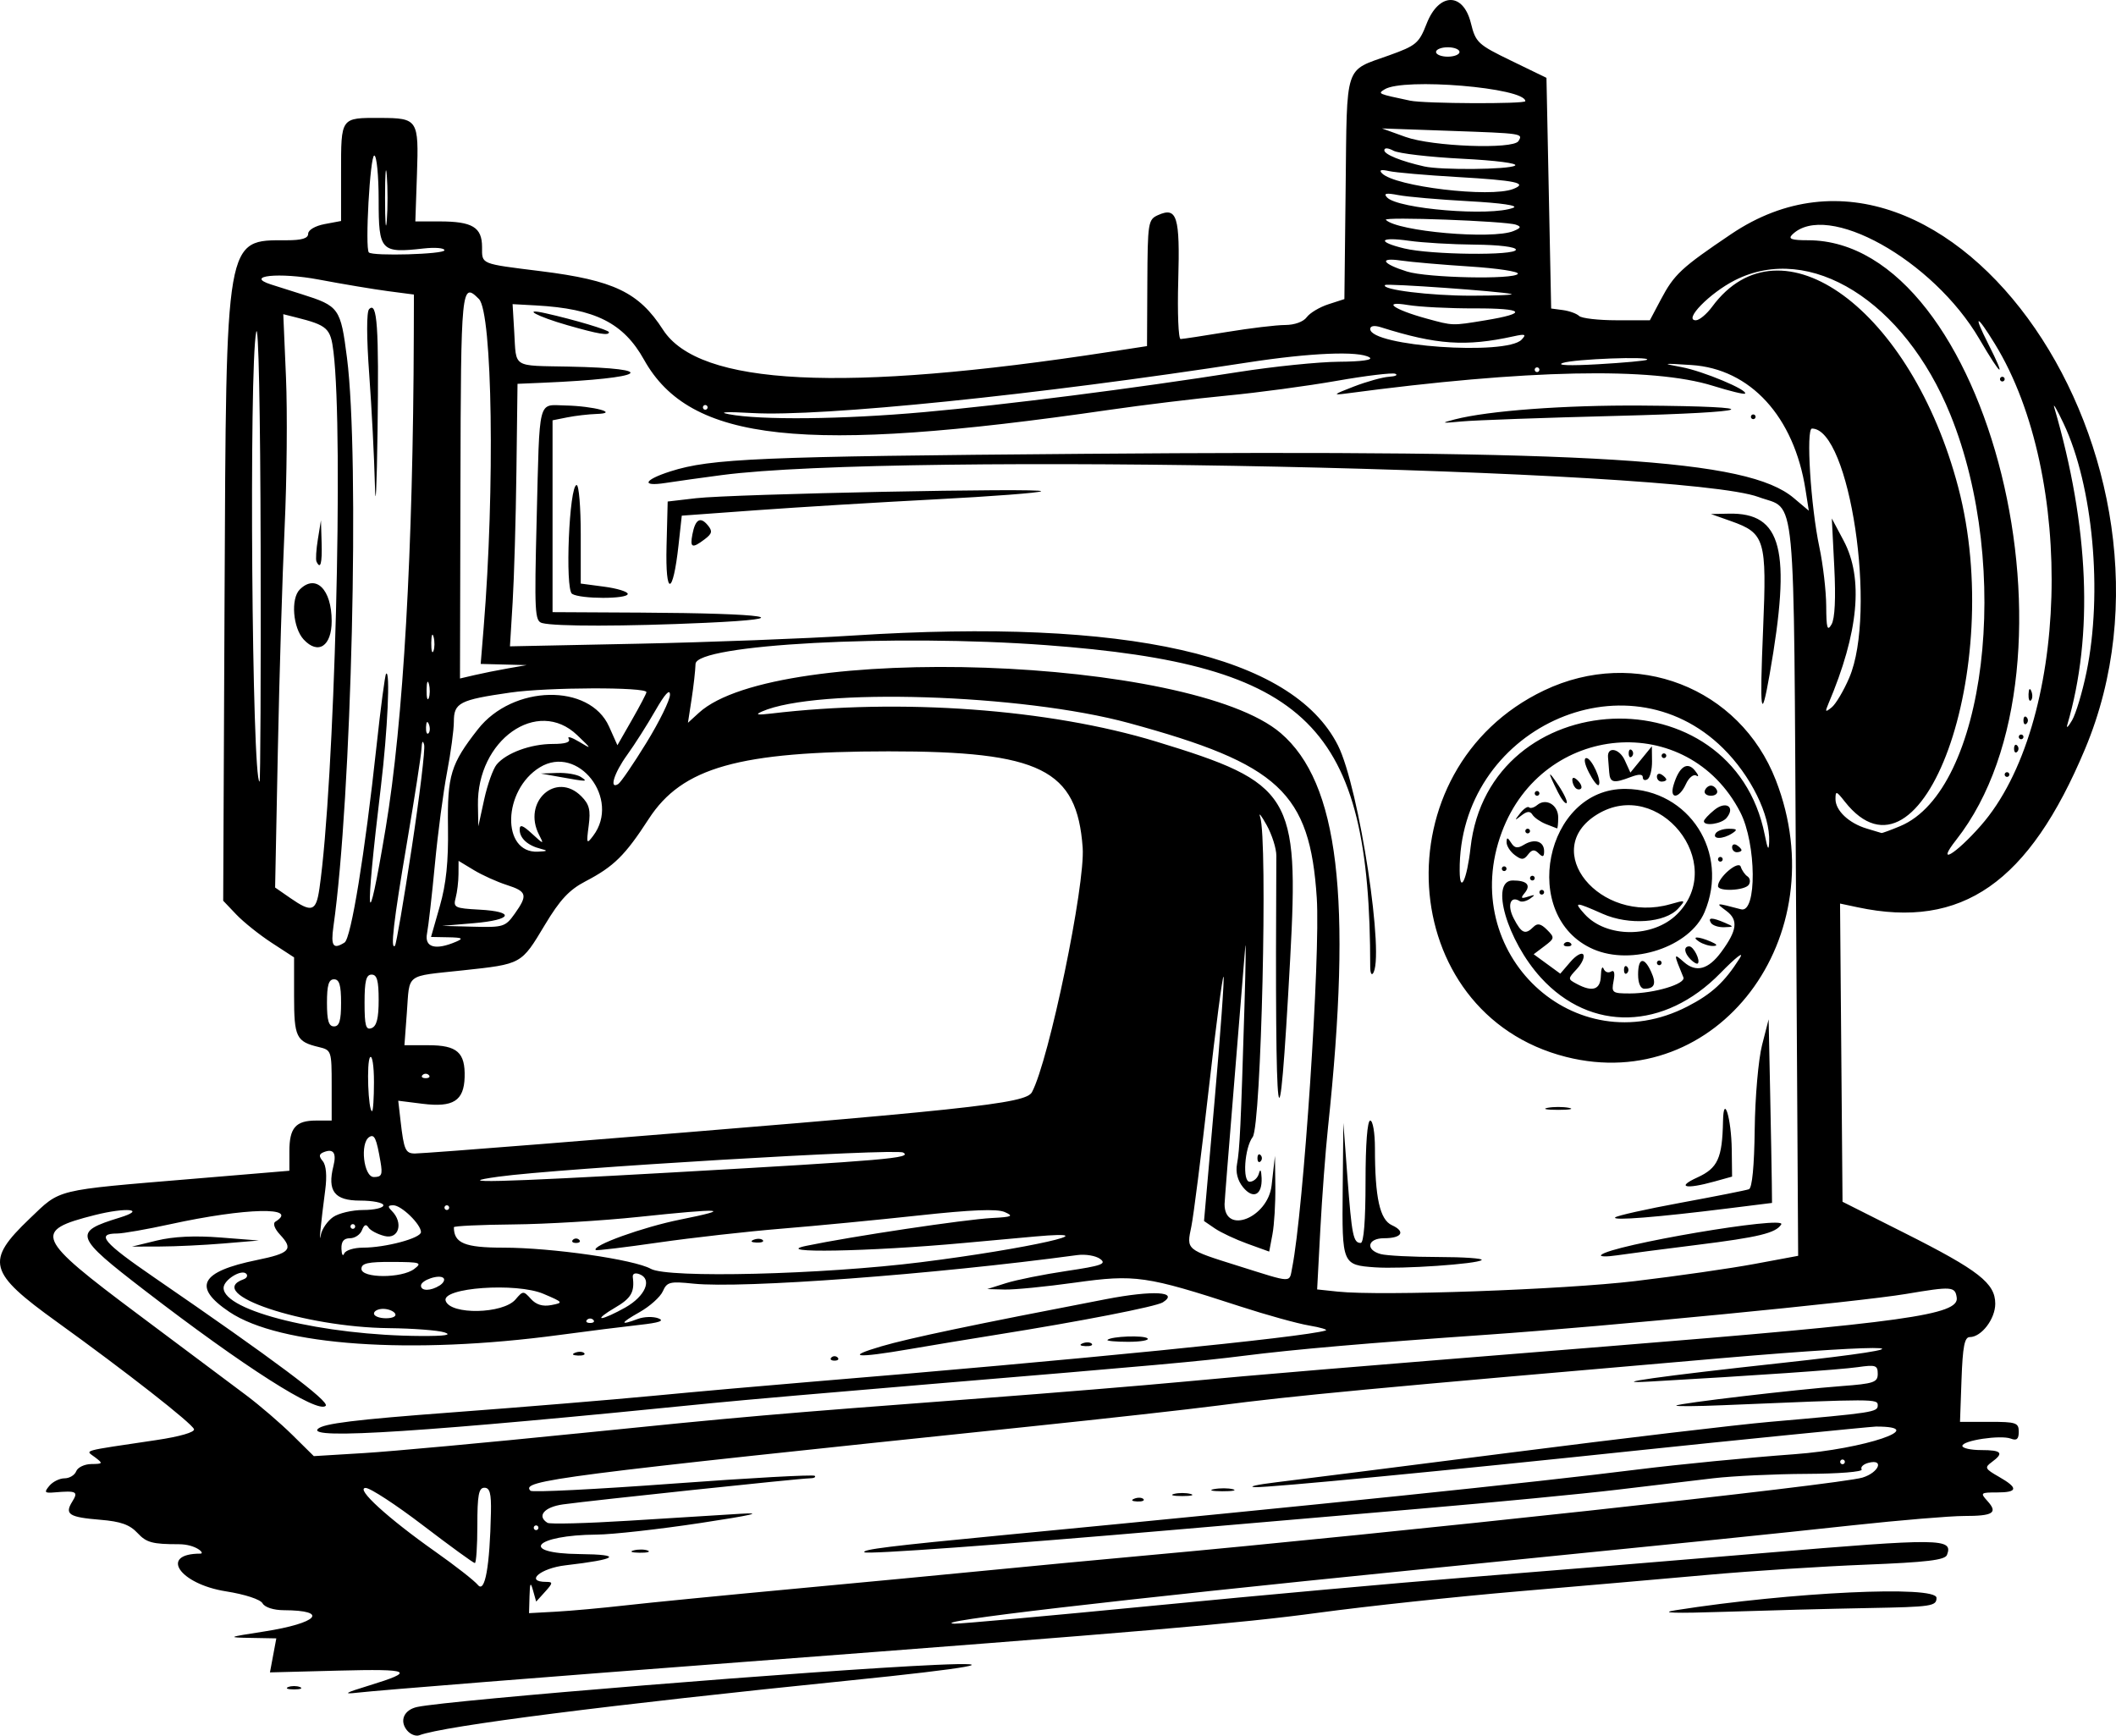
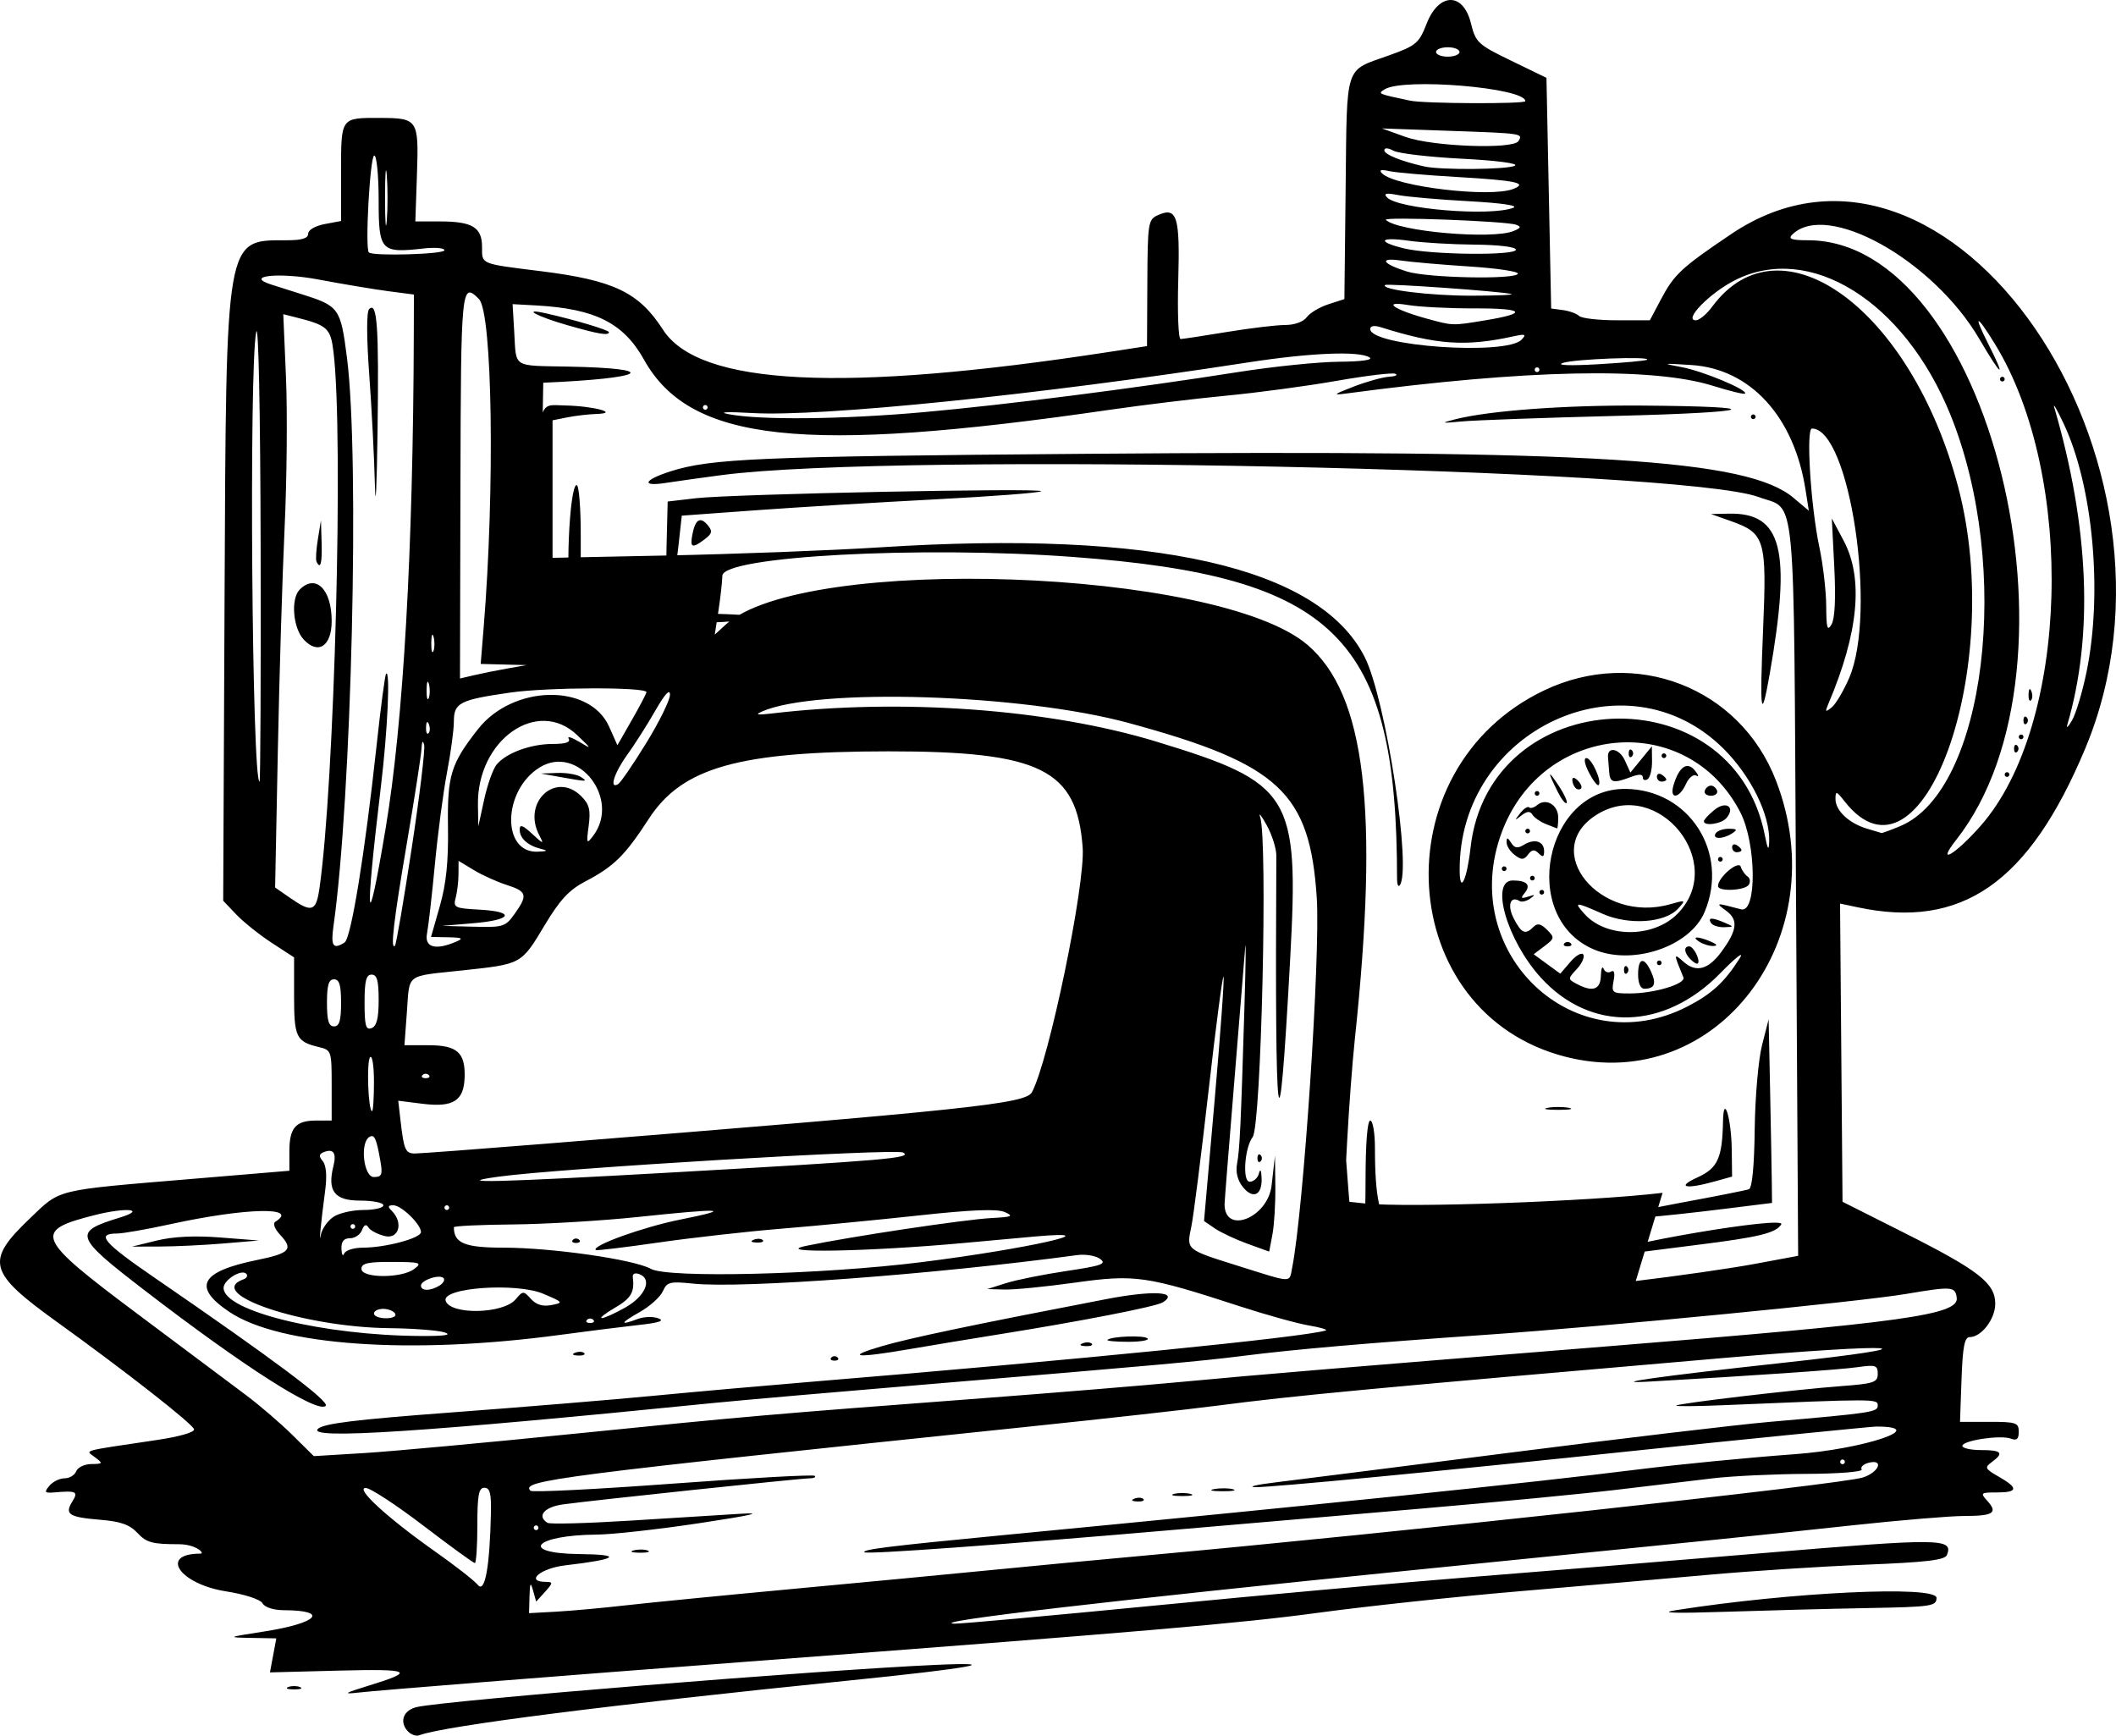
<svg xmlns="http://www.w3.org/2000/svg" xmlns:ns1="http://sodipodi.sourceforge.net/DTD/sodipodi-0.dtd" xmlns:ns2="http://www.inkscape.org/namespaces/inkscape" version="1.1" id="svg1" width="360.13" height="295.389" viewBox="0 0 360.13 295.389" ns1:docname="sewing_logo3.svg" ns2:version="1.3.2 (091e20e, 2023-11-25, custom)">
  <defs id="defs1" />
  <ns1:namedview id="namedview1" pagecolor="#ffffff" bordercolor="#666666" borderopacity="1.0" ns2:showpageshadow="2" ns2:pageopacity="0.0" ns2:pagecheckerboard="0" ns2:deskcolor="#d1d1d1" ns2:zoom="1.8415179" ns2:cx="178.92848" ns2:cy="81.997576" ns2:window-width="3840" ns2:window-height="2050" ns2:window-x="-12" ns2:window-y="-12" ns2:window-maximized="1" ns2:current-layer="g1" />
  <g ns2:groupmode="layer" ns2:label="Image" id="g1" transform="translate(-268.613,-278.697)">
-     <path d="m 337.897,573.202 c -1.353,-1.633 -0.541,-3.511 1.727,-3.997 5.435,-1.164 68.35,-6.271 88.213,-7.161 12.106,-0.542 5.984,0.562 -14.796,2.669 -40.562,4.112 -68.952,7.728 -73.057,9.307 -0.587,0.226 -1.526,-0.142 -2.085,-0.817 z m -6.502,-7.637 c 8.051,-2.467 7.232,-2.866 -5.217,-2.544 l -11.621,0.301 0.542,-2.895 0.542,-2.895 -4.288,-0.079 c -4.161,-0.077 -4.096,-0.109 2.206,-1.09 9.181,-1.428 11.178,-3.593 3.344,-3.626 -1.735,-0.008 -3.226,-0.49 -3.605,-1.168 -0.376,-0.673 -2.979,-1.525 -6.238,-2.042 -7.923,-1.256 -11.41,-6.417 -4.336,-6.417 0.848,0 -0.736,-1.602 -3.694,-1.602 -4.474,0 -5.493,-0.276 -6.998,-1.892 -1.339,-1.439 -2.864,-1.983 -6.359,-2.269 -5.331,-0.437 -6.103,-0.936 -4.763,-3.085 1.069,-1.715 0.729,-1.894 -3,-1.576 -1.713,0.146 -1.828,0.004 -0.902,-1.113 0.584,-0.704 1.748,-1.28 2.588,-1.28 0.84,0 1.734,-0.541 1.987,-1.202 0.253,-0.661 1.412,-1.213 2.574,-1.227 1.986,-0.024 2.024,-0.093 0.632,-1.15 -1.664,-1.263 -2.716,-0.968 10.497,-2.939 3.935,-0.587 6.506,-1.333 6.346,-1.841 -0.309,-0.976 -11.593,-9.808 -23.359,-18.282 -11.698,-8.425 -12.192,-10.312 -4.599,-17.567 5.337,-5.1 3.986,-4.769 27.593,-6.747 l 16.596,-1.39 v -3.31 c 0,-4.001 1.073,-5.233 4.559,-5.233 h 2.639 v -5.993 c 0,-5.877 -0.043,-6.004 -2.199,-6.52 -3.835,-0.918 -4.199,-1.67 -4.199,-8.681 v -6.577 l -3.799,-2.474 c -2.089,-1.361 -4.804,-3.53 -6.032,-4.82 l -2.233,-2.346 0.233,-51.597 c 0.28,-61.914 0.088,-60.81 10.578,-60.81 2.583,0 3.652,-0.326 3.652,-1.113 0,-0.637 1.196,-1.337 2.799,-1.639 l 2.799,-0.526 v -8.29 c 0,-9.412 -0.102,-9.271 6.664,-9.251 6.41,0.019 6.572,0.267 6.253,9.571 l -0.276,8.042 h 4.13 c 5.582,0 7.224,0.992 7.224,4.364 0,2.967 -0.384,2.809 9.998,4.103 12.425,1.549 16.695,3.594 20.795,9.96 6.144,9.54 30.632,10.757 75.981,3.777 l 6.398,-0.985 0.054,-10.753 c 0.052,-10.302 0.129,-10.786 1.826,-11.545 3.232,-1.445 3.745,0.219 3.436,11.134 -0.156,5.486 0.024,9.968 0.4,9.96 0.376,-0.008 3.922,-0.547 7.881,-1.199 3.959,-0.652 8.418,-1.186 9.909,-1.188 1.593,-0.001 3.109,-0.548 3.676,-1.325 0.531,-0.727 2.19,-1.718 3.687,-2.203 l 2.722,-0.881 0.214,-18.941 c 0.242,-21.399 -0.286,-19.788 7.381,-22.537 4.631,-1.66 5.1,-2.056 6.403,-5.394 2.08,-5.329 6.219,-5.386 7.529,-0.104 0.824,3.321 1.171,3.645 6.866,6.409 l 5.999,2.912 0.4,19.629 0.4,19.629 2,0.268 c 1.1,0.147 2.341,0.598 2.759,1.001 0.418,0.403 3.298,0.733 6.4,0.733 h 5.64 l 1.872,-3.535 c 2.27,-4.287 3.468,-5.402 11.947,-11.121 37.075,-25.009 80.808,38.594 60.245,87.619 -9.557,22.785 -20.94,30.713 -38.686,26.945 l -3.011,-0.639 0.211,25.376 0.211,25.376 10.614,5.344 c 12.569,6.328 15.379,8.522 15.379,12.008 0,2.596 -2.358,5.68 -4.342,5.68 -0.887,0 -1.2,1.615 -1.4,7.212 l -0.257,7.212 4.999,-10e-4 c 4.551,-10e-4 4.999,0.149 4.999,1.686 0,1.249 -0.348,1.554 -1.339,1.174 -1.734,-0.667 -8.259,0.309 -8.259,1.235 0,0.391 1.44,0.71 3.199,0.71 3.5,0 3.932,0.488 1.81,2.043 -1.269,0.929 -1.165,1.146 1.195,2.492 3.366,1.92 3.273,2.676 -0.329,2.676 -2.783,0 -2.86,0.07 -1.598,1.467 1.814,2.008 0.978,2.539 -3.993,2.539 -2.337,0 -10.825,0.709 -18.862,1.575 -15.759,1.699 -20.958,2.229 -74.999,7.646 -50.78,5.091 -82.865,8.837 -77.981,9.106 0.88,0.048 16.176,-1.334 33.992,-3.071 17.816,-1.738 41.75,-3.898 53.187,-4.801 11.437,-0.903 34.225,-2.772 50.639,-4.155 30.157,-2.54 32.212,-2.518 31.122,0.327 -0.336,0.877 -3.427,1.246 -13.903,1.661 -7.409,0.294 -19.409,1.068 -26.668,1.72 -7.258,0.652 -21.835,1.921 -32.392,2.819 -10.557,0.898 -25.854,2.535 -33.992,3.638 -13.379,1.813 -29.793,3.218 -97.976,8.385 -32.648,2.474 -62.004,4.81 -65.584,5.219 -2.566,0.293 -2.183,0.054 1.935,-1.208 z m 43.654,-13.648 c 3.959,-0.451 16.736,-1.707 28.393,-2.791 11.657,-1.085 26.773,-2.522 33.592,-3.194 6.818,-0.672 18.515,-1.777 25.994,-2.454 42.946,-3.892 118.681,-12.117 122.57,-13.311 2.803,-0.861 3.754,-3.23 1.009,-2.511 -0.875,0.229 -1.393,0.736 -1.153,1.127 0.245,0.397 -3.901,0.729 -9.407,0.753 -5.415,0.024 -12.544,0.36 -15.843,0.747 -3.299,0.387 -10.677,1.266 -16.396,1.953 -5.719,0.687 -20.835,2.142 -33.592,3.233 -12.757,1.091 -31.472,2.7 -41.59,3.575 -29.379,2.541 -52.505,4.218 -52.887,3.836 -0.474,-0.475 4.247,-1.058 23.694,-2.928 54.448,-5.234 89.813,-8.893 108.009,-11.174 6.838,-0.857 18.805,-2.023 26.593,-2.59 11.891,-0.866 23.212,-4.706 13.873,-4.706 -0.755,0 -26.565,2.584 -40.102,4.015 -32.977,3.486 -63.303,6.398 -65.584,6.298 -1.32,-0.058 0.3,-0.431 3.599,-0.829 3.299,-0.398 21.295,-2.678 39.99,-5.066 18.695,-2.388 38.491,-4.735 43.989,-5.215 17.665,-1.542 18.395,-1.654 18.395,-2.811 0,-1.123 -0.346,-1.123 -26.287,-0.027 -4.56,0.193 -8.16,0.22 -7.998,0.06 0.388,-0.383 20.208,-2.718 28.087,-3.309 5.542,-0.415 6.198,-0.637 6.198,-2.089 0,-1.454 -0.358,-1.574 -3.399,-1.138 -3.044,0.436 -17.522,1.439 -35.391,2.452 -7.861,0.446 1.927,-0.935 22.395,-3.159 27.309,-2.967 20.659,-3.481 -10.397,-0.804 -59.706,5.148 -72.389,6.342 -85.579,8.059 -4.839,0.63 -19.055,2.214 -31.592,3.521 -81.104,8.453 -87.079,9.221 -85.333,10.969 0.296,0.297 11.208,-0.249 24.248,-1.214 13.04,-0.965 23.901,-1.562 24.135,-1.328 0.234,0.234 -0.16,0.426 -0.876,0.426 -1.535,0 -37.01,3.75 -41.954,4.434 -3.214,0.445 -4.52,1.988 -2.659,3.139 0.407,0.252 6.615,0.092 13.797,-0.355 7.181,-0.447 15.756,-0.981 19.055,-1.185 4.102,-0.254 1.952,0.241 -6.798,1.568 -7.038,1.067 -14.993,1.956 -17.676,1.976 -10.621,0.078 -13.376,3.205 -2.919,3.313 7.518,0.078 6.509,0.883 -2.399,1.914 -4.275,0.495 -6.975,2.821 -3.275,2.821 1.17,0 1.148,0.195 -0.193,1.679 l -1.517,1.679 -0.527,-1.879 c -0.433,-1.545 -0.541,-1.37 -0.607,0.982 l -0.08,2.861 4.599,-0.252 c 2.529,-0.139 7.838,-0.621 11.797,-1.071 z m 1.415,-9.36 c 0.778,-0.203 1.858,-0.19 2.399,0.03 0.541,0.219 -0.095,0.386 -1.415,0.369 -1.32,-0.016 -1.763,-0.196 -0.985,-0.399 z m 85.214,-8.805 c 0.577,-0.231 1.267,-0.203 1.533,0.063 0.266,0.266 -0.207,0.456 -1.05,0.421 -0.932,-0.038 -1.121,-0.228 -0.483,-0.484 z m 6.748,-0.806 c 0.77,-0.202 2.03,-0.202 2.799,0 0.77,0.202 0.14,0.366 -1.4,0.366 -1.54,0 -2.169,-0.165 -1.4,-0.366 z m 6.808,-0.816 c 0.995,-0.192 2.435,-0.184 3.199,0.016 0.765,0.201 -0.049,0.357 -1.809,0.348 -1.76,-0.009 -2.385,-0.173 -1.39,-0.365 z m -123.066,3.972 c 0.067,-3.243 -0.188,-4.206 -1.113,-4.206 -0.966,0 -1.2,1.246 -1.2,6.409 0,3.525 -0.192,6.409 -0.427,6.409 -0.235,0 -4.204,-2.884 -8.82,-6.409 -4.616,-3.525 -9.013,-6.395 -9.771,-6.376 -1.811,0.043 3.787,5.156 11.917,10.884 3.353,2.363 6.592,4.898 7.198,5.634 1.201,1.459 2.025,-3.132 2.215,-12.344 z m 8.085,2.604 c 0,-0.22 -0.18,-0.401 -0.4,-0.401 -0.22,0 -0.4,0.18 -0.4,0.401 0,0.22 0.18,0.401 0.4,0.401 0.22,0 0.4,-0.18 0.4,-0.401 z m 222.345,-11.216 c 0,-0.22 -0.18,-0.401 -0.4,-0.401 -0.22,0 -0.4,0.18 -0.4,0.401 0,0.22 0.18,0.401 0.4,0.401 0.22,0 0.4,-0.18 0.4,-0.401 z M 366.683,522.677 c 28.527,-2.899 32.984,-3.287 69.152,-6.015 11.877,-0.896 27.173,-2.153 33.992,-2.793 13.261,-1.245 25.643,-2.278 72.511,-6.05 50.512,-4.065 59.715,-5.348 59.299,-8.273 -0.273,-1.914 -0.796,-1.952 -8.64,-0.631 -7.95,1.339 -50.997,5.53 -71.183,6.931 -20.467,1.42 -32.911,2.498 -41.59,3.601 -7.144,0.909 -15.121,1.629 -53.187,4.801 -15.836,1.32 -32.572,2.779 -37.191,3.243 -49.054,4.93 -68.967,6.233 -67.131,4.393 0.911,-0.912 6.327,-1.58 22.766,-2.805 11.864,-0.884 27.329,-2.159 34.367,-2.833 7.038,-0.674 19.095,-1.744 26.793,-2.379 45.037,-3.712 83.884,-7.583 87.578,-8.728 0.44,-0.136 -0.82,-0.519 -2.799,-0.851 -1.98,-0.332 -7.28,-1.801 -11.78,-3.266 -15.958,-5.195 -17.833,-5.465 -28.038,-4.039 -4.964,0.694 -10.363,1.226 -11.997,1.182 l -2.972,-0.079 3.199,-1.012 c 1.76,-0.556 6.39,-1.486 10.291,-2.067 5.993,-0.891 6.88,-1.209 5.73,-2.052 -0.749,-0.549 -2.5,-0.843 -3.892,-0.655 -24.417,3.299 -57.001,5.724 -65.339,4.861 -4.008,-0.415 -4.495,-0.293 -5.199,1.299 -0.427,0.966 -2.216,2.569 -3.975,3.561 -3.329,1.878 -3.428,2.327 -0.252,1.138 1.018,-0.381 2.571,-0.426 3.451,-0.1 1.133,0.42 0.201,0.747 -3.199,1.122 -2.639,0.291 -8.758,1.061 -13.597,1.711 -25.264,3.397 -47.617,1.841 -56.191,-3.911 -6.347,-4.258 -4.969,-6.867 4.665,-8.836 5.656,-1.156 6.27,-1.823 3.958,-4.308 -0.935,-1.005 -1.273,-1.929 -0.812,-2.214 4.195,-2.597 -5.058,-2.38 -17.866,0.42 -3.994,0.873 -8.067,1.587 -9.051,1.587 -3.669,0 -2.394,1.509 6.344,7.509 20.384,13.996 29.867,21.095 29.145,21.818 -1.363,1.365 -13.895,-6.628 -30.834,-19.666 -11.981,-9.221 -12.217,-9.912 -4.23,-12.366 4.663,-1.433 1.167,-1.797 -4.217,-0.439 -10.634,2.682 -10.134,3.833 7.342,16.895 7.789,5.822 16.07,12.018 18.403,13.769 2.333,1.752 5.878,4.8 7.877,6.775 l 3.636,3.591 8.55,-0.52 c 4.702,-0.286 20.953,-1.781 36.112,-3.322 z m 43.425,-12.947 c 0.293,-0.294 0.773,-0.294 1.066,0 0.293,0.294 0.053,0.534 -0.533,0.534 -0.587,0 -0.826,-0.24 -0.533,-0.534 z m -43.606,-0.814 c 0.577,-0.231 1.267,-0.203 1.533,0.063 0.266,0.266 -0.207,0.456 -1.05,0.421 -0.932,-0.038 -1.121,-0.228 -0.483,-0.484 z m 52.137,-1.094 c 4.728,-1.389 15.607,-3.672 38.232,-8.024 7.974,-1.534 12.482,-1.281 9.659,0.541 -1.128,0.728 -14.02,3.242 -28.296,5.517 -4.399,0.701 -11.057,1.802 -14.796,2.446 -9.145,1.576 -11.125,1.378 -4.799,-0.48 z m 34.242,-0.508 c 0.577,-0.231 1.267,-0.203 1.533,0.063 0.266,0.266 -0.207,0.456 -1.05,0.421 -0.932,-0.038 -1.121,-0.228 -0.483,-0.484 z m 4.216,-0.58 c 0.633,-0.62 6.248,-0.826 6.822,-0.251 0.317,0.317 -1.163,0.577 -3.29,0.577 -2.126,0 -3.716,-0.147 -3.532,-0.326 z M 295.305,489.823 c 2.796,-0.683 6.465,-0.86 10.797,-0.519 l 6.563,0.516 -5.999,0.503 c -3.299,0.276 -8.158,0.51 -10.797,0.519 l -4.799,0.016 z m 48.952,15.633 c -1.1,-0.353 -5.344,-0.677 -9.431,-0.721 -14.562,-0.156 -31.586,-5.874 -24.76,-8.316 0.55,-0.197 0.761,-0.617 0.468,-0.933 -0.798,-0.864 -3.868,1.039 -3.868,2.399 0,3.96 17.008,8.104 33.592,8.184 4.1,0.02 5.366,-0.174 3.999,-0.613 z m 25.327,-2.136 c -0.293,-0.294 -0.773,-0.294 -1.066,0 -0.293,0.294 -0.053,0.534 0.533,0.534 0.587,0 0.826,-0.24 0.533,-0.534 z m -33.725,-1.068 c -0.272,-0.441 -1.193,-0.801 -2.047,-0.801 -0.854,0 -1.552,0.361 -1.552,0.801 0,0.441 0.921,0.801 2.047,0.801 1.161,0 1.833,-0.347 1.552,-0.801 z m 39.19,-1.036 c 3.395,-1.922 4.624,-4.808 2.41,-5.659 -0.764,-0.294 -1.223,-0.094 -1.147,0.499 0.329,2.562 -0.283,3.606 -3.062,5.219 -1.65,0.958 -2.639,1.744 -2.199,1.747 0.44,0.003 2.239,-0.81 3.999,-1.806 z m -18.692,-1.371 c 1.258,-1.485 1.348,-1.488 2.619,-0.081 0.896,0.992 2.008,1.324 3.482,1.042 2.085,-0.399 2.035,-0.471 -1.355,-1.912 -4.62,-1.965 -17.378,-1.057 -16.642,1.185 0.799,2.433 9.784,2.257 11.895,-0.234 z m 190.65,-3.132 c 7.038,-0.838 16.137,-2.146 20.218,-2.906 l 7.422,-1.382 -0.37,-62.463 c -0.415,-69.978 0.131,-64.265 -6.373,-66.679 -13.072,-4.852 -146.511,-7.673 -176.459,-3.731 -3.299,0.434 -7.618,1.039 -9.598,1.344 -4.185,0.645 -3.664,-0.527 0.88,-1.979 6.856,-2.192 15.122,-2.543 70.303,-2.984 87.31,-0.698 113.01,0.898 120.848,7.504 l 2.584,2.178 -0.562,-3.587 c -1.95,-12.446 -9.389,-20.567 -19.429,-21.209 -4.982,-0.319 -5.128,-0.287 -1.652,0.36 3.64,0.677 11.378,3.914 10.783,4.51 -0.156,0.156 -2.604,-0.441 -5.44,-1.327 -10.344,-3.23 -31.735,-2.786 -62.343,1.293 -2.48,0.331 -2.343,0.197 1.2,-1.17 2.199,-0.848 4.899,-1.599 5.999,-1.668 1.1,-0.069 1.576,-0.298 1.059,-0.51 -0.517,-0.211 -5.016,0.332 -9.998,1.208 -4.982,0.876 -13.376,2.004 -18.655,2.507 -5.279,0.503 -14.315,1.6 -20.081,2.437 -52.065,7.559 -71.289,5.483 -79.12,-8.544 -3.495,-6.26 -8.313,-8.683 -18.37,-9.238 l -3.999,-0.221 0.282,4.779 c 0.364,6.161 -0.425,5.662 9.253,5.852 15.9,0.313 13.258,1.994 -4.317,2.745 l -4.379,0.187 -0.186,14.822 c -0.102,8.152 -0.392,18.204 -0.643,22.338 l -0.458,7.516 21.818,-0.445 c 12,-0.245 28.477,-0.873 36.615,-1.395 46.71,-2.998 74.688,3.337 82.474,18.675 3.622,7.135 8.112,36.692 5.909,38.899 -0.222,0.223 -0.404,-0.288 -0.404,-1.135 0,-41.158 -10.4,-51.487 -55.186,-54.805 -25.914,-1.92 -59.548,-0.115 -59.642,3.202 -0.031,1.102 -0.334,3.806 -0.674,6.009 l -0.618,4.006 1.874,-1.709 c 13.191,-12.03 83.825,-9.557 99.015,3.467 9.856,8.451 12.196,27.994 8.041,67.143 -0.421,3.966 -1.008,11.784 -1.305,17.374 l -0.54,10.163 3.518,0.373 c 7.305,0.774 38.332,-0.328 50.707,-1.802 z m -44.373,-2.328 c -5.581,-0.398 -5.629,-0.512 -5.502,-13.262 l 0.113,-11.319 0.69,9.213 c 0.745,9.955 0.999,11.216 2.259,11.216 0.524,0 0.825,-3.795 0.825,-10.415 0,-6.409 0.308,-10.415 0.8,-10.415 0.442,0 0.8,2.099 0.8,4.695 0,8.425 0.827,12.176 2.893,13.119 2.375,1.084 1.69,2.215 -1.34,2.215 -2.818,0 -3.224,1.983 -0.553,2.7 0.99,0.266 5.369,0.488 9.731,0.494 4.362,0.007 7.705,0.237 7.429,0.514 -0.673,0.675 -13.651,1.565 -18.144,1.244 z m 38.488,-2.104 c 1.587,-1.666 31.611,-6.763 30.648,-5.203 -0.91,1.475 -3.814,2.179 -14.437,3.5 -5.68,0.706 -11.767,1.5 -13.526,1.763 -1.76,0.263 -2.968,0.236 -2.686,-0.06 z m 2.387,-6.391 c 0.275,-0.293 5.314,-1.42 11.197,-2.504 5.883,-1.085 11.087,-2.116 11.563,-2.293 0.549,-0.203 0.91,-3.945 0.985,-10.212 0.066,-5.463 0.623,-11.863 1.244,-14.297 l 1.126,-4.406 0.252,12.218 c 0.139,6.72 0.268,13.75 0.288,15.623 l 0.036,3.405 -7.598,0.947 c -11.918,1.486 -19.641,2.1 -19.095,1.52 z m 13.977,-6.798 c 3.482,-1.584 4.251,-3.271 4.374,-9.589 0.093,-4.825 1.421,-0.477 1.487,4.87 l 0.056,4.569 -2.999,0.834 c -4.922,1.369 -6.578,0.981 -2.918,-0.684 z m -25.475,-11.856 c 0.99,-0.191 2.609,-0.191 3.599,0 0.99,0.191 0.18,0.347 -1.8,0.347 -1.98,0 -2.789,-0.156 -1.8,-0.347 z m 3.144,-8.661 c -29.235,-7.39 -31.733,-49.027 -3.744,-62.377 15.53,-7.407 33.306,-0.515 39.443,15.291 10.366,26.703 -10.011,53.579 -35.699,47.086 z m 20.65,-8.584 c 4.145,-2.136 6.319,-4.141 8.892,-8.2 0.841,-1.327 -0.612,-0.211 -3.293,2.531 -9.529,9.742 -22.061,10.063 -30.529,0.782 -5.772,-6.326 -8.735,-16.56 -4.795,-16.56 2.417,0 3.147,0.779 2.013,2.148 -0.725,0.875 -0.603,0.995 0.607,0.599 1.199,-0.392 1.272,-0.324 0.351,0.329 -0.639,0.453 -1.449,0.646 -1.8,0.429 -1.581,-0.979 -2.166,0.72 -1.014,2.95 1.323,2.564 1.972,2.843 3.364,1.448 0.678,-0.679 1.262,-0.555 2.304,0.488 1.328,1.33 1.306,1.465 -0.436,2.782 l -1.832,1.384 2.264,1.652 2.264,1.652 1.722,-2.008 c 0.947,-1.104 1.935,-1.663 2.195,-1.242 0.26,0.421 -0.236,1.528 -1.103,2.46 -1.556,1.673 -1.556,1.704 -0.025,2.525 2.707,1.451 4.05,1.004 4.118,-1.372 0.035,-1.212 0.245,-1.75 0.468,-1.197 0.223,0.554 0.786,0.77 1.253,0.482 0.548,-0.34 0.705,0.224 0.442,1.597 -0.383,2.009 -0.235,2.122 2.791,2.122 4.138,0 9.547,-1.631 9.09,-2.741 -1.701,-4.127 -1.699,-4.173 0.097,-2.595 2.071,1.82 4.149,1.262 6.334,-1.698 2.731,-3.7 2.956,-5.474 0.889,-7.01 -1.928,-1.432 -1.902,-1.435 2.497,-0.275 2.717,0.717 2.62,-11.182 -0.135,-16.527 -8.94,-17.344 -33.606,-15.294 -40.578,3.371 -7.703,20.625 12.437,39.558 31.586,29.692 z m -8.398,-5.424 c 0,-2.894 1.019,-3.115 2.218,-0.481 0.928,2.039 0.591,2.884 -1.151,2.884 -0.652,0 -1.066,-0.935 -1.066,-2.404 z m -2.399,-0.801 c 0,-0.588 0.24,-0.828 0.533,-0.534 0.293,0.294 0.293,0.774 0,1.068 -0.293,0.294 -0.533,0.053 -0.533,-0.534 z m 5.599,-1.202 c 0,-0.22 0.18,-0.401 0.4,-0.401 0.22,0 0.4,0.18 0.4,0.401 0,0.22 -0.18,0.401 -0.4,0.401 -0.22,0 -0.4,-0.18 -0.4,-0.401 z m 5.745,-0.574 c -1.12,-1.122 -1.236,-2.23 -0.232,-2.23 0.733,0 1.939,2.416 1.451,2.905 -0.15,0.15 -0.698,-0.154 -1.219,-0.675 z m -16.582,-1.754 c -12.65,-5.52 -8.235,-27.404 5.503,-27.276 10.828,0.101 17.714,10.836 13.447,20.963 -2.493,5.917 -12.339,9.197 -18.95,6.313 z m 14.291,-5.969 c 8.635,-8.649 -3.15,-23.362 -13.601,-16.979 -9.916,6.056 0.418,18.746 12.45,15.289 2.604,-0.748 2.648,-0.724 1.33,0.735 -2.221,2.459 -8.385,2.893 -12.869,0.906 -4.694,-2.08 -4.977,-2.077 -3.086,0.028 3.686,4.105 11.687,4.115 15.775,0.02 z m -19.184,4.96 c 0.293,-0.294 0.773,-0.294 1.066,0 0.293,0.294 0.053,0.534 -0.533,0.534 -0.587,0 -0.826,-0.24 -0.533,-0.534 z m 22.928,-0.267 c -1.462,-0.946 -0.199,-0.946 2,0 1.055,0.454 1.191,0.704 0.4,0.733 -0.66,0.024 -1.74,-0.305 -2.399,-0.733 z m 2,-3.205 c -0.585,-0.948 0.198,-0.948 2.399,0 1.542,0.664 1.537,0.691 -0.153,0.745 -0.964,0.031 -1.975,-0.304 -2.247,-0.745 z m -29.193,-5.208 c 0,-0.22 0.18,-0.401 0.4,-0.401 0.22,0 0.4,0.18 0.4,0.401 0,0.22 -0.18,0.401 -0.4,0.401 -0.22,0 -0.4,-0.18 -0.4,-0.401 z m 30.393,-1.051 c 0,-1.474 3.503,-4.448 3.875,-3.289 0.2,0.624 0.716,1.365 1.147,1.646 0.43,0.281 0.535,0.912 0.233,1.402 -0.627,1.017 -5.254,1.229 -5.254,0.241 z m -31.992,-1.353 c 0,-0.22 0.18,-0.401 0.4,-0.401 0.22,0 0.4,0.18 0.4,0.401 0,0.22 -0.18,0.401 -0.4,0.401 -0.22,0 -0.4,-0.18 -0.4,-0.401 z m -4.799,-1.602 c 0,-0.22 0.18,-0.401 0.4,-0.401 0.22,0 0.4,0.18 0.4,0.401 0,0.22 -0.18,0.401 -0.4,0.401 -0.22,0 -0.4,-0.18 -0.4,-0.401 z m 2.199,-2.329 c -0.77,-0.579 -1.394,-1.554 -1.387,-2.166 0.01,-0.89 0.165,-0.873 0.775,0.088 0.587,0.924 1.092,1 2.187,0.327 1.799,-1.105 3.424,-0.582 3.424,1.102 0,0.986 -0.223,1.072 -0.932,0.362 -0.709,-0.711 -1.139,-0.662 -1.8,0.203 -0.722,0.946 -1.103,0.96 -2.267,0.084 z m 34.592,0.726 c 0,-0.22 0.18,-0.401 0.4,-0.401 0.22,0 0.4,0.18 0.4,0.401 0,0.22 -0.18,0.401 -0.4,0.401 -0.22,0 -0.4,-0.18 -0.4,-0.401 z m 2.399,-2.05 c 0,-0.467 0.36,-0.626 0.8,-0.353 0.44,0.272 0.8,0.654 0.8,0.848 0,0.194 -0.36,0.353 -0.8,0.353 -0.44,0 -0.8,-0.382 -0.8,-0.848 z m -2.799,-2.356 c 0.272,-0.441 1.283,-0.796 2.247,-0.789 1.425,0.01 1.528,0.158 0.553,0.789 -1.576,1.02 -3.429,1.02 -2.799,0 z M 528.212,420.132 c 0,-0.22 0.18,-0.401 0.4,-0.401 0.22,0 0.4,0.18 0.4,0.401 0,0.22 -0.18,0.401 -0.4,0.401 -0.22,0 -0.4,-0.18 -0.4,-0.401 z m 3.481,-1.196 c -0.945,-0.382 -1.967,-1.098 -2.271,-1.59 -0.399,-0.646 -0.924,-0.606 -1.881,0.144 -1.192,0.934 -1.214,0.895 -0.215,-0.381 0.613,-0.782 1.299,-1.236 1.526,-1.008 0.227,0.227 0.85,0.049 1.384,-0.395 1.501,-1.248 3.574,-0.024 3.574,2.109 0,1.054 -0.09,1.894 -0.2,1.866 -0.11,-0.028 -0.973,-0.363 -1.918,-0.745 z m 26.912,-0.478 c 0,-0.26 0.809,-1.128 1.797,-1.93 1.965,-1.594 3.609,-0.497 2.058,1.374 -0.848,1.023 -3.855,1.457 -3.855,0.556 z m -24.838,-4.932 c -1.807,-3.611 -1.781,-3.968 0.084,-1.172 0.968,1.451 1.593,2.804 1.39,3.008 -0.203,0.204 -0.867,-0.623 -1.474,-1.836 z m -3.955,0.197 c 0,-0.22 0.18,-0.401 0.4,-0.401 0.22,0 0.4,0.18 0.4,0.401 0,0.22 -0.18,0.401 -0.4,0.401 -0.22,0 -0.4,-0.18 -0.4,-0.401 z m 23.626,-1.402 c 0.942,-3.146 2.333,-4.099 3.636,-2.49 0.622,0.768 0.734,1.158 0.248,0.867 -0.492,-0.295 -1.281,0.346 -1.782,1.449 -1.141,2.509 -2.843,2.651 -2.102,0.175 z m 5.32,0.941 c 0.158,-0.474 0.629,-0.861 1.046,-0.861 0.418,0 0.889,0.388 1.046,0.861 0.158,0.474 -0.313,0.861 -1.046,0.861 -0.733,0 -1.204,-0.388 -1.046,-0.861 z m -22.015,-0.474 c -0.293,-0.294 -0.533,-0.907 -0.533,-1.362 0,-0.502 0.373,-0.455 0.946,0.12 0.521,0.521 0.76,1.134 0.533,1.362 -0.227,0.228 -0.653,0.174 -0.946,-0.12 z m 2.305,-2.596 c -0.75,-1.452 -0.931,-2.478 -0.439,-2.478 0.893,0 2.696,3.977 2.082,4.592 -0.2,0.2 -0.939,-0.751 -1.643,-2.114 z m 3.441,-0.074 c -0.066,-0.881 -0.156,-2.023 -0.2,-2.537 -0.162,-1.897 1.927,-1.527 2.851,0.504 l 0.955,2.099 1.827,-2.236 1.827,-2.236 0.029,2.557 c 0.016,1.406 -0.331,2.779 -0.771,3.052 -0.44,0.272 -0.8,0.122 -0.8,-0.333 0,-0.558 -0.669,-0.574 -2.052,-0.047 -2.937,1.118 -3.532,0.985 -3.667,-0.821 z m 8.118,0.754 c 0,-0.467 0.36,-0.626 0.8,-0.353 0.44,0.272 0.8,0.654 0.8,0.848 0,0.194 -0.36,0.353 -0.8,0.353 -0.44,0 -0.8,-0.382 -0.8,-0.848 z m -4.799,-3.959 c 0,-0.588 0.24,-0.828 0.533,-0.534 0.293,0.294 0.293,0.774 0,1.068 -0.293,0.294 -0.533,0.053 -0.533,-0.534 z m 5.599,0.401 c 0,-0.22 0.18,-0.401 0.4,-0.401 0.22,0 0.4,0.18 0.4,0.401 0,0.22 -0.18,0.401 -0.4,0.401 -0.22,0 -0.4,-0.18 -0.4,-0.401 z m -32.519,15.671 c 3.137,-28.025 44.62,-29.821 50.084,-2.168 0.489,2.476 0.678,2.768 0.744,1.148 0.184,-4.551 -3.123,-11.262 -7.846,-15.922 -16.616,-16.398 -45.036,-3.169 -44.829,20.867 0.035,4.062 1.24,1.501 1.848,-3.925 z m 49.797,-37.262 c 0.64,-15.19 0.315,-16.284 -5.448,-18.327 l -3.431,-1.216 3.039,-0.063 c 9.084,-0.189 10.683,6.113 6.945,27.377 -1.462,8.316 -1.709,6.574 -1.105,-7.771 z m -207.8,-0.988 c -1.257,-0.331 -1.333,-1.791 -0.933,-17.733 0.525,-20.915 0.141,-19.394 4.877,-19.296 4.832,0.101 9.313,1.315 5.324,1.443 -1.375,0.044 -3.624,0.305 -4.999,0.581 l -2.499,0.501 v 16.324 16.324 l 14.996,0.079 c 21.804,0.115 27.396,1 10.997,1.741 -13.61,0.615 -25.508,0.63 -27.763,0.037 z m 5.094,-4.967 c -1.232,-0.782 -0.488,-18.522 0.777,-18.522 0.383,0 0.697,3.773 0.697,8.385 v 8.385 l 3.999,0.531 c 2.199,0.292 3.999,0.845 3.999,1.229 0,0.898 -8.056,0.89 -9.472,-0.009 z m 16.076,-8.106 0.194,-7.611 4.799,-0.56 c 6.199,-0.724 59.32,-1.797 58.76,-1.187 -0.234,0.255 -8.332,0.875 -17.996,1.378 -9.664,0.503 -23.329,1.333 -30.367,1.844 l -12.797,0.93 -0.549,4.988 c -0.959,8.709 -2.264,8.85 -2.044,0.22 z m 4.4,-2.015 c 0.493,-2.581 1.35,-3.09 2.621,-1.557 0.831,1.003 0.741,1.421 -0.509,2.369 -2.153,1.632 -2.549,1.48 -2.112,-0.813 z m 129.762,-19.573 c 5.725,-1.481 18.73,-2.444 31.761,-2.352 22.13,0.156 19.774,1.148 -4.167,1.754 -12.317,0.312 -24.194,0.737 -26.394,0.945 -3.536,0.334 -3.675,0.294 -1.2,-0.346 z m 50.388,-0.444 c 0,-0.22 0.18,-0.401 0.4,-0.401 0.22,0 0.4,0.18 0.4,0.401 0,0.22 -0.18,0.401 -0.4,0.401 -0.22,0 -0.4,-0.18 -0.4,-0.401 z m -201.378,-15.574 c -5.224,-1.496 -7.963,-2.983 -3.77,-2.047 4.883,1.091 10.796,2.856 10.796,3.222 0,0.628 -1.75,0.335 -7.026,-1.176 z m -21.79,163.421 c 0.647,-0.41 0.944,-0.978 0.66,-1.263 -0.699,-0.701 -3.836,0.351 -3.836,1.285 0,0.953 1.654,0.941 3.176,-0.023 z m 145.098,-3.036 c 1.935,-9.742 4.822,-53.147 4.185,-62.934 -1.166,-17.934 -6.384,-22.788 -31.993,-29.76 -18.2,-4.955 -53.134,-6.051 -62.423,-1.959 -1.23,0.542 -0.831,0.632 1.541,0.35 22.084,-2.627 47.316,-0.789 65.578,4.776 23.035,7.02 24.292,9.056 22.776,36.888 -1.973,36.233 -2.627,31.393 -2.36,-17.475 0.007,-1.218 -0.735,-3.561 -1.648,-5.208 -0.913,-1.646 -1.412,-2.272 -1.109,-1.391 1.32,3.84 0.186,52.559 -1.269,54.479 -1.385,1.829 -1.778,7.611 -0.517,7.611 0.666,0 1.376,-0.631 1.577,-1.402 0.23,-0.882 0.4,-0.603 0.459,0.754 0.126,2.928 -1.448,3.7 -3.18,1.558 -0.906,-1.121 -1.267,-2.533 -1.004,-3.933 0.46,-2.453 0.651,-6.478 1.259,-26.62 0.233,-7.711 0.284,-12.218 0.114,-10.015 -0.17,2.203 -1.026,12.722 -1.902,23.375 -0.876,10.653 -1.593,19.699 -1.593,20.101 0,5.274 7.382,2.32 8.009,-3.205 l 0.57,-5.02 0.063,5.208 c 0.035,2.864 -0.186,6.53 -0.49,8.147 l -0.554,2.939 -3.697,-1.337 c -2.033,-0.735 -4.529,-1.906 -5.546,-2.601 l -1.849,-1.265 1.811,-20.637 c 0.996,-11.35 1.673,-20.775 1.504,-20.944 -0.169,-0.169 -1.319,8.605 -2.556,19.498 -1.237,10.893 -2.549,21.247 -2.916,23.01 -0.839,4.028 -1.001,3.892 8.067,6.74 9.32,2.927 8.569,2.905 9.092,0.27 z m -5.909,-18.627 c 0,-0.588 0.24,-0.828 0.533,-0.534 0.293,0.294 0.293,0.774 0,1.068 -0.293,0.294 -0.533,0.053 -0.533,-0.534 z m -143.518,18.853 c 1.416,-1.073 1.091,-1.179 -3.713,-1.202 -4.158,-0.02 -5.265,0.227 -5.265,1.176 0,1.621 6.847,1.64 8.978,0.025 z m 86.332,-1.163 c 18.031,-2.26 32.638,-5.552 19.395,-4.371 -1.87,0.167 -7.358,0.666 -12.197,1.11 -16.158,1.481 -33.047,1.784 -26.793,0.481 7.662,-1.597 26.987,-4.492 31.592,-4.733 3.453,-0.181 3.748,-0.319 2.165,-1.017 -1.289,-0.568 -5.63,-0.395 -14.605,0.58 -7.024,0.763 -17.535,1.776 -23.359,2.251 -5.824,0.475 -15.268,1.538 -20.986,2.363 -5.719,0.824 -10.506,1.399 -10.639,1.276 -0.792,-0.731 8.027,-3.913 14.37,-5.184 9.25,-1.854 7.307,-1.977 -7.124,-0.452 -6.139,0.649 -15.715,1.223 -21.28,1.275 -5.565,0.052 -10.118,0.266 -10.118,0.475 0,2.718 1.845,3.479 8.431,3.479 8.23,0 22.266,2.016 25.095,3.605 2.897,1.627 29.178,0.978 46.054,-1.137 z m -59.319,-3.803 c 0.293,-0.294 0.773,-0.294 1.066,0 0.293,0.294 0.053,0.534 -0.533,0.534 -0.587,0 -0.826,-0.24 -0.533,-0.534 z m 30.776,-0.013 c 0.577,-0.231 1.267,-0.203 1.533,0.063 0.266,0.266 -0.207,0.456 -1.05,0.421 -0.932,-0.038 -1.121,-0.228 -0.483,-0.484 z m -66.521,1.348 c 3.853,0 9.885,-1.615 9.885,-2.647 0,-1.325 -3.334,-4.563 -4.698,-4.563 -0.949,0 -1.007,0.214 -0.261,0.961 2.014,2.017 1.189,4.878 -1.232,4.27 -1.205,-0.303 -2.446,-0.963 -2.756,-1.466 -0.381,-0.618 -0.737,-0.467 -1.093,0.464 -0.291,0.759 -1.21,1.38 -2.043,1.38 -1.056,0 -1.495,0.546 -1.451,1.803 0.035,0.991 0.245,1.352 0.467,0.801 0.222,-0.551 1.654,-1.001 3.182,-1.001 z m -5.081,-5.199 c 0.949,-0.666 3.265,-1.21 5.146,-1.21 1.882,0 3.421,-0.361 3.421,-0.801 0,-0.441 -1.793,-0.801 -3.984,-0.801 -4.342,0 -5.585,-1.622 -4.515,-5.89 0.549,-2.192 0.011,-2.992 -1.597,-2.374 -0.878,0.338 -0.929,0.696 -0.22,1.551 0.583,0.704 0.738,2.508 0.42,4.914 -0.74,5.613 -1.135,9.668 -0.741,7.616 0.189,-0.987 1.121,-2.339 2.07,-3.004 z m 3.769,1.594 c 0,-0.22 -0.18,-0.401 -0.4,-0.401 -0.22,0 -0.4,0.18 -0.4,0.401 0,0.22 0.18,0.401 0.4,0.401 0.22,0 0.4,-0.18 0.4,-0.401 z m 15.996,-3.205 c 0,-0.22 -0.18,-0.401 -0.4,-0.401 -0.22,0 -0.4,0.18 -0.4,0.401 0,0.22 0.18,0.401 0.4,0.401 0.22,0 0.4,-0.18 0.4,-0.401 z m 38.021,-5.991 c 36.405,-2.063 40.907,-2.451 39.239,-3.387 -1.304,-0.731 -58.592,2.687 -68.862,4.109 -8.455,1.17 -0.25,0.97 29.623,-0.722 z m -49.708,-1.821 c -0.689,-3.996 -1.031,-4.751 -1.905,-4.21 -1.624,1.006 -0.964,6.813 0.774,6.813 1.341,0 1.512,-0.393 1.131,-2.604 z m 27.293,-3.005 c 73.214,-5.871 82.524,-6.856 83.584,-8.84 2.9,-5.429 9.088,-35.273 8.629,-41.617 -0.964,-13.316 -7.17,-16.394 -33.037,-16.383 -25.499,0.011 -35.133,2.726 -40.82,11.506 -4.025,6.213 -5.933,8.096 -10.757,10.613 -2.772,1.446 -4.342,3.128 -6.899,7.387 -4.069,6.778 -3.892,6.68 -14.025,7.772 -9.87,1.064 -8.978,0.388 -9.483,7.193 l -0.411,5.545 h 4.109 c 4.86,0 6.255,1.235 6.136,5.435 -0.114,4.025 -1.943,5.182 -7.163,4.529 l -4.136,-0.518 0.401,3.489 c 0.563,4.897 0.829,5.492 2.454,5.492 0.789,0 10.428,-0.721 21.42,-1.603 z M 332.26,462.834 c 0,-2.732 -0.296,-4.625 -0.657,-4.206 -0.633,0.733 -0.325,9.173 0.335,9.173 0.177,0 0.323,-2.235 0.323,-4.967 z m 9.331,-1.175 c -0.293,-0.294 -0.773,-0.294 -1.066,0 -0.293,0.294 -0.053,0.534 0.533,0.534 0.587,0 0.826,-0.24 0.533,-0.534 z m -8.531,-12.771 c 0,-3.307 -0.282,-4.321 -1.2,-4.321 -0.932,0 -1.2,1.065 -1.2,4.782 0,3.921 0.216,4.699 1.2,4.321 0.861,-0.331 1.2,-1.68 1.2,-4.782 z m -6.398,0.486 c 0,-3.027 -0.293,-4.006 -1.2,-4.006 -0.906,0 -1.2,0.979 -1.2,4.006 0,3.027 0.293,4.006 1.2,4.006 0.906,0 1.2,-0.979 1.2,-4.006 z m 0.594,-10.271 c 1.112,-0.707 3.464,-15.161 5.434,-33.39 0.714,-6.608 1.45,-12.166 1.634,-12.351 0.735,-0.737 0.256,9.694 -0.88,19.159 -2.795,23.277 -2.43,26.485 0.809,7.11 3.01,-18.006 4.674,-47.22 4.785,-84.009 l 0.021,-6.796 -4.399,-0.577 c -2.419,-0.317 -7.729,-1.206 -11.799,-1.974 -6.702,-1.265 -12.732,-0.647 -8.13,0.834 0.623,0.201 2.969,0.945 5.213,1.653 6.403,2.022 6.64,2.357 7.726,10.856 2.173,17.018 0.794,74.881 -2.307,96.738 -0.477,3.362 -0.049,3.983 1.892,2.748 z m 5.165,-77.858 c -0.114,-4.627 -0.548,-13.089 -0.966,-18.805 -0.463,-6.346 -0.471,-10.681 -0.021,-11.132 1.378,-1.381 1.68,2.972 1.436,20.724 -0.133,9.694 -0.336,13.84 -0.449,9.213 z m 6.263,61.788 c 1.358,-8.931 2.31,-16.843 2.115,-17.582 -0.222,-0.842 -0.39,-0.595 -0.449,0.659 -0.052,1.102 -1.168,8.312 -2.48,16.023 -2.282,13.409 -2.854,18.337 -2.034,17.515 0.207,-0.208 1.488,-7.685 2.847,-16.616 z m 7.574,15.925 c 1.29,-0.555 1.031,-0.699 -1.343,-0.745 l -2.943,-0.056 1.501,-5.258 c 1.08,-3.783 1.468,-7.547 1.385,-13.42 -0.126,-8.824 0.471,-10.776 5.101,-16.679 5.945,-7.58 19.01,-7.841 22.315,-0.447 l 1.419,3.176 2.471,-4.316 c 1.359,-2.374 2.471,-4.497 2.471,-4.717 10e-4,-0.895 -16.81,-0.846 -23.163,0.068 -8.656,1.245 -9.614,1.738 -9.614,4.949 0,1.407 -0.52,5.269 -1.155,8.584 -0.635,3.315 -1.566,10.353 -2.067,15.641 -0.502,5.288 -1.106,10.605 -1.344,11.817 -0.468,2.387 1.432,2.924 4.967,1.402 z m 9.943,-4.73 c 2.275,-3.2 2.107,-3.813 -1.345,-4.919 -1.65,-0.528 -4.169,-1.667 -5.599,-2.531 l -2.599,-1.571 -0.011,2.269 c -0.007,1.248 -0.223,3.061 -0.482,4.029 -0.439,1.641 -0.168,1.777 4.019,2.003 6.203,0.335 5.642,1.748 -0.915,2.304 l -5.411,0.459 5.344,0.141 c 5.057,0.134 5.433,0.017 6.998,-2.185 z m -33.226,-4.283 c 2.582,-17.833 4.135,-77.115 2.394,-91.384 -0.491,-4.026 -1.01,-4.498 -6.46,-5.868 l -2.084,-0.524 0.461,10.732 c 0.254,5.903 0.15,17.402 -0.231,25.554 -0.381,8.152 -0.9,25.277 -1.155,38.055 l -0.463,23.234 2.602,1.803 c 3.641,2.522 4.372,2.285 4.935,-1.602 z m -2.672,-42.405 c -1.836,-1.974 -2.232,-6.952 -0.678,-8.509 2.723,-2.727 5.439,-0.047 5.439,5.367 0,4.273 -2.298,5.79 -4.761,3.142 z m 2.173,-13.276 c -0.156,-0.33 -0.048,-2.043 0.239,-3.806 l 0.522,-3.205 0.113,3.806 c 0.106,3.54 -0.196,4.646 -0.875,3.205 z m 283.266,44.936 c 14.998,-17.067 16.227,-59.442 2.38,-81.986 -3.154,-5.135 -3.73,-5.151 -1.14,-0.031 3.146,6.219 2.367,5.806 -1.492,-0.791 -7.885,-13.481 -26.039,-23.586 -31.873,-17.742 -0.711,0.712 -0.069,0.935 2.698,0.935 30.782,0 48.644,72.276 25.222,102.06 -3.521,4.477 -0.161,2.525 4.205,-2.444 z m 4.053,-8.684 c 0,-0.22 0.18,-0.401 0.4,-0.401 0.22,0 0.4,0.18 0.4,0.401 0,0.22 -0.18,0.401 -0.4,0.401 -0.22,0 -0.4,-0.18 -0.4,-0.401 z m 1.6,-4.406 c 0,-0.588 0.24,-0.828 0.533,-0.534 0.293,0.294 0.293,0.774 0,1.068 -0.293,0.294 -0.533,0.053 -0.533,-0.534 z m 0.8,-2.003 c 0,-0.22 0.18,-0.401 0.4,-0.401 0.22,0 0.4,0.18 0.4,0.401 0,0.22 -0.18,0.401 -0.4,0.401 -0.22,0 -0.4,-0.18 -0.4,-0.401 z m 0.8,-2.804 c 0,-0.588 0.24,-0.828 0.533,-0.534 0.293,0.294 0.293,0.774 0,1.068 -0.293,0.294 -0.533,0.053 -0.533,-0.534 z m 0.863,-4.473 c 0.038,-0.933 0.228,-1.123 0.483,-0.484 0.231,0.578 0.203,1.269 -0.063,1.536 -0.266,0.266 -0.455,-0.207 -0.42,-1.052 z m -4.862,-53.611 c 0,-0.22 0.18,-0.401 0.4,-0.401 0.22,0 0.4,0.18 0.4,0.401 0,0.22 -0.18,0.401 -0.4,0.401 -0.22,0 -0.4,-0.18 -0.4,-0.401 z m -248.339,79.938 c -2.223,-0.547 -3.599,-1.795 -3.599,-3.263 0,-0.947 0.503,-0.78 2.108,0.699 1.997,1.84 2.06,1.85 1.2,0.192 -2.91,-5.607 2.868,-10.891 7.183,-6.569 1.366,1.368 1.608,2.334 1.255,5.007 -0.408,3.088 -0.356,3.204 0.77,1.71 4.72,-6.262 -2.574,-15.622 -9.078,-11.649 -6.329,3.866 -6.585,14.637 -0.341,14.361 1.666,-0.074 1.77,-0.174 0.502,-0.487 z m 3.199,-12.239 -3.199,-0.574 2.799,-0.101 c 1.54,-0.056 3.339,0.248 3.999,0.675 1.309,0.847 1.124,0.847 -3.599,0 z m 228.17,8.371 c 14.538,-6.077 19.14,-43.924 8.518,-70.052 -7.842,-19.29 -23.912,-29.307 -36.655,-22.848 -4.302,2.18 -8.828,6.816 -6.655,6.816 0.59,0 1.841,-1.04 2.778,-2.31 11.689,-15.837 33.932,0.493 41.886,30.752 8.095,30.799 -6.156,70.229 -19.323,53.462 -1.427,-1.818 -1.573,-1.856 -1.573,-0.416 0,1.955 2.277,4.105 5.313,5.017 1.257,0.377 2.387,0.717 2.511,0.755 0.124,0.038 1.564,-0.49 3.199,-1.174 z M 353.139,408.813 c 1.633,-1.973 5.797,-3.502 9.535,-3.502 2.183,0 3.09,-0.294 2.727,-0.884 -0.3,-0.486 0.488,-0.263 1.752,0.496 2.242,1.347 2.235,1.32 -0.314,-1.119 -6.75,-6.457 -17.082,0.838 -16.884,11.922 l 0.064,3.605 1.002,-4.586 c 0.551,-2.522 1.504,-5.192 2.118,-5.933 z m 25.49,-3.704 c 2.21,-3.597 4.015,-7.277 4.011,-8.177 -0.004,-1.074 -0.862,-0.142 -2.495,2.709 -1.368,2.39 -3.524,5.779 -4.791,7.531 -2.234,3.089 -3.111,5.943 -1.524,4.961 0.429,-0.266 2.589,-3.427 4.799,-7.024 z m -65.656,-33.247 c -0.054,-23.335 -0.366,-38.53 -0.754,-36.653 -1.249,6.047 -0.726,76.511 0.568,76.511 0.153,0 0.236,-17.936 0.186,-39.858 z m 28.631,30.094 c -0.255,-0.639 -0.445,-0.449 -0.483,0.484 -0.035,0.845 0.154,1.318 0.42,1.052 0.266,-0.266 0.294,-0.957 0.063,-1.536 z m 282.114,-8.847 c 2.792,-13.54 1.116,-31.752 -3.896,-42.339 -1.131,-2.39 -1.846,-3.624 -1.589,-2.743 5.94,20.316 6.7,38.79 2.22,54.032 -0.202,0.687 0.164,0.339 0.814,-0.772 0.649,-1.111 1.752,-4.791 2.45,-8.178 z m -40.375,0.937 c 4.768,-11.101 0.084,-42.413 -6.344,-42.413 -1.043,0 -0.216,13.24 1.26,20.187 0.627,2.951 1.151,7.458 1.165,10.015 0.02,3.788 0.188,4.366 0.908,3.124 0.57,-0.984 0.735,-4.452 0.464,-9.776 l -0.42,-8.25 2.006,3.767 c 3.426,6.435 2.565,15.644 -2.6,27.802 -0.59,1.389 -0.513,1.466 0.581,0.576 0.694,-0.565 2.036,-2.828 2.981,-5.031 z m -241.731,1.065 c -0.203,-0.78 -0.382,-0.336 -0.398,0.986 -0.016,1.322 0.15,1.96 0.369,1.417 0.219,-0.542 0.232,-1.624 0.03,-2.404 z m 13.442,-2.66 3.199,-0.56 -3.915,-0.1 -3.915,-0.1 0.507,-6.209 c 1.93,-23.651 1.497,-53.591 -0.809,-55.9 -2.982,-2.987 -3.064,-2.159 -3.143,31.703 l -0.077,32.884 2.476,-0.578 c 1.362,-0.318 3.916,-0.83 5.676,-1.138 z m -12.643,-5.352 c -0.203,-0.78 -0.382,-0.336 -0.398,0.986 -0.016,1.322 0.15,1.96 0.369,1.417 0.219,-0.542 0.232,-1.624 0.03,-2.404 z m 83.425,-38.259 c 13.985,-1.253 35.725,-4.026 53.587,-6.836 5.939,-0.934 13.626,-1.718 17.084,-1.742 3.842,-0.026 5.863,-0.312 5.199,-0.733 -1.791,-1.137 -10.062,-0.794 -20.762,0.86 -35.623,5.508 -72.54,9.278 -84.273,8.605 -4.364,-0.25 -5.958,-0.172 -4.026,0.197 5.416,1.035 19.36,0.888 33.192,-0.351 z m -36.791,-0.813 c 0,-0.22 -0.18,-0.401 -0.4,-0.401 -0.22,0 -0.4,0.18 -0.4,0.401 0,0.22 0.18,0.401 0.4,0.401 0.22,0 0.4,-0.18 0.4,-0.401 z m 141.565,-6.409 c 0,-0.22 -0.18,-0.401 -0.4,-0.401 -0.22,0 -0.4,0.18 -0.4,0.401 0,0.22 0.18,0.401 0.4,0.401 0.22,0 0.4,-0.18 0.4,-0.401 z m 18.329,-1.698 c 0.674,-0.617 -12.396,-0.122 -14.33,0.542 -1.212,0.417 1.149,0.505 5.999,0.225 4.399,-0.254 8.148,-0.599 8.331,-0.767 z m -21.356,-3.421 c 0.859,-0.911 0.633,-1.003 -1.371,-0.563 -8.148,1.789 -13.085,1.451 -22.594,-1.548 -1.109,-0.35 -1.8,-0.234 -1.8,0.303 0,2.93 23.173,4.557 25.765,1.808 z m -6.229,-3.278 c 7.449,-1.222 6.724,-2.063 -1.759,-2.039 -4.279,0.012 -9.4,-0.248 -11.379,-0.578 -4.526,-0.754 -2.401,0.782 3.199,2.312 4.535,1.239 4.289,1.231 9.939,0.305 z m 4.458,-4.494 c -1.9,-0.456 -21.165,-1.822 -21.467,-1.522 -0.782,0.777 7.662,1.823 14.668,1.817 4.399,-0.004 7.458,-0.137 6.798,-0.295 z m 1.133,-3.424 c 0.235,-0.381 -3.433,-0.942 -8.151,-1.247 -4.718,-0.304 -10.018,-0.764 -11.778,-1.021 -3.793,-0.554 -3.165,0.552 1.065,1.875 3.47,1.085 18.246,1.392 18.863,0.392 z m -182.688,-4.015 c 0,-0.387 -1.598,-0.522 -3.552,-0.302 -7.288,0.823 -7.646,0.438 -7.646,-8.224 0,-4.178 -0.336,-7.596 -0.747,-7.596 -0.718,0 -1.6,15.819 -0.92,16.494 0.668,0.663 12.864,0.31 12.864,-0.372 z m 182.355,-0.098 c 0,-0.469 -2.905,-0.825 -6.998,-0.86 -3.849,-0.032 -8.888,-0.328 -11.197,-0.658 -5.039,-0.719 -5.575,0.157 -0.8,1.307 4.534,1.092 18.995,1.252 18.995,0.21 z m -192.165,-12.618 c -0.165,-2.093 -0.3,-0.381 -0.3,3.806 0,4.186 0.135,5.899 0.3,3.806 0.165,-2.093 0.165,-5.518 0,-7.611 z m 191.765,9.443 c 1.27,-0.523 1.352,-0.745 0.4,-1.078 -1.767,-0.618 -22.704,-1.398 -22.131,-0.824 1.971,1.975 18.123,3.389 21.732,1.903 z m -0.034,-3.96 c 0.95,-0.372 -2.035,-0.811 -7.598,-1.115 -5.04,-0.276 -10.424,-0.743 -11.963,-1.039 -2.096,-0.402 -2.584,-0.304 -1.942,0.388 1.836,1.981 17.642,3.279 21.503,1.766 z m -0.019,-3.198 c 2.576,-1.011 0.499,-1.454 -9.545,-2.036 -5.279,-0.306 -10.497,-0.759 -11.597,-1.007 -1.363,-0.307 -1.745,-0.188 -1.2,0.374 2.193,2.263 18.43,4.202 22.341,2.668 z m 0.297,-3.974 c 0.603,-0.383 -3.205,-0.879 -9.022,-1.174 -5.536,-0.281 -10.774,-0.891 -11.641,-1.356 -0.95,-0.509 -1.576,-0.54 -1.576,-0.078 0,0.706 2.865,1.864 6.798,2.749 2.865,0.644 14.369,0.539 15.44,-0.142 z m 0.589,-4.173 c 0.803,-1.301 0.759,-1.307 -11.63,-1.745 l -11.597,-0.41 3.999,1.443 c 4.561,1.645 18.338,2.155 19.228,0.712 z m 1.167,-6.798 c 0,-2.287 -20.765,-4.025 -23.952,-2.005 -1.185,0.751 -1.199,0.745 4.357,1.922 2.429,0.515 19.595,0.588 19.595,0.083 z m -11.197,-8.371 c 0,-0.441 -0.9,-0.801 -2,-0.801 -1.1,0 -2,0.361 -2,0.801 0,0.441 0.9,0.801 2,0.801 1.1,0 2,-0.361 2,-0.801 z M 317.664,565.815 c 0.55,-0.222 1.45,-0.222 2,0 0.55,0.222 0.1,0.404 -1,0.404 -1.1,0 -1.55,-0.182 -1,-0.404 z m 236.142,-13.075 c 19.62,-3.087 44.389,-4.258 44.389,-2.1 0,1.413 -0.816,1.535 -11.597,1.732 -6.378,0.117 -17.356,0.403 -24.394,0.636 -8.592,0.284 -11.351,0.196 -8.398,-0.268 z" style="fill:#000000;stroke-width:0.8" id="path1" />
+     <path d="m 337.897,573.202 c -1.353,-1.633 -0.541,-3.511 1.727,-3.997 5.435,-1.164 68.35,-6.271 88.213,-7.161 12.106,-0.542 5.984,0.562 -14.796,2.669 -40.562,4.112 -68.952,7.728 -73.057,9.307 -0.587,0.226 -1.526,-0.142 -2.085,-0.817 z m -6.502,-7.637 c 8.051,-2.467 7.232,-2.866 -5.217,-2.544 l -11.621,0.301 0.542,-2.895 0.542,-2.895 -4.288,-0.079 c -4.161,-0.077 -4.096,-0.109 2.206,-1.09 9.181,-1.428 11.178,-3.593 3.344,-3.626 -1.735,-0.008 -3.226,-0.49 -3.605,-1.168 -0.376,-0.673 -2.979,-1.525 -6.238,-2.042 -7.923,-1.256 -11.41,-6.417 -4.336,-6.417 0.848,0 -0.736,-1.602 -3.694,-1.602 -4.474,0 -5.493,-0.276 -6.998,-1.892 -1.339,-1.439 -2.864,-1.983 -6.359,-2.269 -5.331,-0.437 -6.103,-0.936 -4.763,-3.085 1.069,-1.715 0.729,-1.894 -3,-1.576 -1.713,0.146 -1.828,0.004 -0.902,-1.113 0.584,-0.704 1.748,-1.28 2.588,-1.28 0.84,0 1.734,-0.541 1.987,-1.202 0.253,-0.661 1.412,-1.213 2.574,-1.227 1.986,-0.024 2.024,-0.093 0.632,-1.15 -1.664,-1.263 -2.716,-0.968 10.497,-2.939 3.935,-0.587 6.506,-1.333 6.346,-1.841 -0.309,-0.976 -11.593,-9.808 -23.359,-18.282 -11.698,-8.425 -12.192,-10.312 -4.599,-17.567 5.337,-5.1 3.986,-4.769 27.593,-6.747 l 16.596,-1.39 v -3.31 c 0,-4.001 1.073,-5.233 4.559,-5.233 h 2.639 v -5.993 c 0,-5.877 -0.043,-6.004 -2.199,-6.52 -3.835,-0.918 -4.199,-1.67 -4.199,-8.681 v -6.577 l -3.799,-2.474 c -2.089,-1.361 -4.804,-3.53 -6.032,-4.82 l -2.233,-2.346 0.233,-51.597 c 0.28,-61.914 0.088,-60.81 10.578,-60.81 2.583,0 3.652,-0.326 3.652,-1.113 0,-0.637 1.196,-1.337 2.799,-1.639 l 2.799,-0.526 v -8.29 c 0,-9.412 -0.102,-9.271 6.664,-9.251 6.41,0.019 6.572,0.267 6.253,9.571 l -0.276,8.042 h 4.13 c 5.582,0 7.224,0.992 7.224,4.364 0,2.967 -0.384,2.809 9.998,4.103 12.425,1.549 16.695,3.594 20.795,9.96 6.144,9.54 30.632,10.757 75.981,3.777 l 6.398,-0.985 0.054,-10.753 c 0.052,-10.302 0.129,-10.786 1.826,-11.545 3.232,-1.445 3.745,0.219 3.436,11.134 -0.156,5.486 0.024,9.968 0.4,9.96 0.376,-0.008 3.922,-0.547 7.881,-1.199 3.959,-0.652 8.418,-1.186 9.909,-1.188 1.593,-0.001 3.109,-0.548 3.676,-1.325 0.531,-0.727 2.19,-1.718 3.687,-2.203 l 2.722,-0.881 0.214,-18.941 c 0.242,-21.399 -0.286,-19.788 7.381,-22.537 4.631,-1.66 5.1,-2.056 6.403,-5.394 2.08,-5.329 6.219,-5.386 7.529,-0.104 0.824,3.321 1.171,3.645 6.866,6.409 l 5.999,2.912 0.4,19.629 0.4,19.629 2,0.268 c 1.1,0.147 2.341,0.598 2.759,1.001 0.418,0.403 3.298,0.733 6.4,0.733 h 5.64 l 1.872,-3.535 c 2.27,-4.287 3.468,-5.402 11.947,-11.121 37.075,-25.009 80.808,38.594 60.245,87.619 -9.557,22.785 -20.94,30.713 -38.686,26.945 l -3.011,-0.639 0.211,25.376 0.211,25.376 10.614,5.344 c 12.569,6.328 15.379,8.522 15.379,12.008 0,2.596 -2.358,5.68 -4.342,5.68 -0.887,0 -1.2,1.615 -1.4,7.212 l -0.257,7.212 4.999,-10e-4 c 4.551,-10e-4 4.999,0.149 4.999,1.686 0,1.249 -0.348,1.554 -1.339,1.174 -1.734,-0.667 -8.259,0.309 -8.259,1.235 0,0.391 1.44,0.71 3.199,0.71 3.5,0 3.932,0.488 1.81,2.043 -1.269,0.929 -1.165,1.146 1.195,2.492 3.366,1.92 3.273,2.676 -0.329,2.676 -2.783,0 -2.86,0.07 -1.598,1.467 1.814,2.008 0.978,2.539 -3.993,2.539 -2.337,0 -10.825,0.709 -18.862,1.575 -15.759,1.699 -20.958,2.229 -74.999,7.646 -50.78,5.091 -82.865,8.837 -77.981,9.106 0.88,0.048 16.176,-1.334 33.992,-3.071 17.816,-1.738 41.75,-3.898 53.187,-4.801 11.437,-0.903 34.225,-2.772 50.639,-4.155 30.157,-2.54 32.212,-2.518 31.122,0.327 -0.336,0.877 -3.427,1.246 -13.903,1.661 -7.409,0.294 -19.409,1.068 -26.668,1.72 -7.258,0.652 -21.835,1.921 -32.392,2.819 -10.557,0.898 -25.854,2.535 -33.992,3.638 -13.379,1.813 -29.793,3.218 -97.976,8.385 -32.648,2.474 -62.004,4.81 -65.584,5.219 -2.566,0.293 -2.183,0.054 1.935,-1.208 z m 43.654,-13.648 c 3.959,-0.451 16.736,-1.707 28.393,-2.791 11.657,-1.085 26.773,-2.522 33.592,-3.194 6.818,-0.672 18.515,-1.777 25.994,-2.454 42.946,-3.892 118.681,-12.117 122.57,-13.311 2.803,-0.861 3.754,-3.23 1.009,-2.511 -0.875,0.229 -1.393,0.736 -1.153,1.127 0.245,0.397 -3.901,0.729 -9.407,0.753 -5.415,0.024 -12.544,0.36 -15.843,0.747 -3.299,0.387 -10.677,1.266 -16.396,1.953 -5.719,0.687 -20.835,2.142 -33.592,3.233 -12.757,1.091 -31.472,2.7 -41.59,3.575 -29.379,2.541 -52.505,4.218 -52.887,3.836 -0.474,-0.475 4.247,-1.058 23.694,-2.928 54.448,-5.234 89.813,-8.893 108.009,-11.174 6.838,-0.857 18.805,-2.023 26.593,-2.59 11.891,-0.866 23.212,-4.706 13.873,-4.706 -0.755,0 -26.565,2.584 -40.102,4.015 -32.977,3.486 -63.303,6.398 -65.584,6.298 -1.32,-0.058 0.3,-0.431 3.599,-0.829 3.299,-0.398 21.295,-2.678 39.99,-5.066 18.695,-2.388 38.491,-4.735 43.989,-5.215 17.665,-1.542 18.395,-1.654 18.395,-2.811 0,-1.123 -0.346,-1.123 -26.287,-0.027 -4.56,0.193 -8.16,0.22 -7.998,0.06 0.388,-0.383 20.208,-2.718 28.087,-3.309 5.542,-0.415 6.198,-0.637 6.198,-2.089 0,-1.454 -0.358,-1.574 -3.399,-1.138 -3.044,0.436 -17.522,1.439 -35.391,2.452 -7.861,0.446 1.927,-0.935 22.395,-3.159 27.309,-2.967 20.659,-3.481 -10.397,-0.804 -59.706,5.148 -72.389,6.342 -85.579,8.059 -4.839,0.63 -19.055,2.214 -31.592,3.521 -81.104,8.453 -87.079,9.221 -85.333,10.969 0.296,0.297 11.208,-0.249 24.248,-1.214 13.04,-0.965 23.901,-1.562 24.135,-1.328 0.234,0.234 -0.16,0.426 -0.876,0.426 -1.535,0 -37.01,3.75 -41.954,4.434 -3.214,0.445 -4.52,1.988 -2.659,3.139 0.407,0.252 6.615,0.092 13.797,-0.355 7.181,-0.447 15.756,-0.981 19.055,-1.185 4.102,-0.254 1.952,0.241 -6.798,1.568 -7.038,1.067 -14.993,1.956 -17.676,1.976 -10.621,0.078 -13.376,3.205 -2.919,3.313 7.518,0.078 6.509,0.883 -2.399,1.914 -4.275,0.495 -6.975,2.821 -3.275,2.821 1.17,0 1.148,0.195 -0.193,1.679 l -1.517,1.679 -0.527,-1.879 c -0.433,-1.545 -0.541,-1.37 -0.607,0.982 l -0.08,2.861 4.599,-0.252 c 2.529,-0.139 7.838,-0.621 11.797,-1.071 z m 1.415,-9.36 c 0.778,-0.203 1.858,-0.19 2.399,0.03 0.541,0.219 -0.095,0.386 -1.415,0.369 -1.32,-0.016 -1.763,-0.196 -0.985,-0.399 z m 85.214,-8.805 c 0.577,-0.231 1.267,-0.203 1.533,0.063 0.266,0.266 -0.207,0.456 -1.05,0.421 -0.932,-0.038 -1.121,-0.228 -0.483,-0.484 z m 6.748,-0.806 c 0.77,-0.202 2.03,-0.202 2.799,0 0.77,0.202 0.14,0.366 -1.4,0.366 -1.54,0 -2.169,-0.165 -1.4,-0.366 z m 6.808,-0.816 c 0.995,-0.192 2.435,-0.184 3.199,0.016 0.765,0.201 -0.049,0.357 -1.809,0.348 -1.76,-0.009 -2.385,-0.173 -1.39,-0.365 z m -123.066,3.972 c 0.067,-3.243 -0.188,-4.206 -1.113,-4.206 -0.966,0 -1.2,1.246 -1.2,6.409 0,3.525 -0.192,6.409 -0.427,6.409 -0.235,0 -4.204,-2.884 -8.82,-6.409 -4.616,-3.525 -9.013,-6.395 -9.771,-6.376 -1.811,0.043 3.787,5.156 11.917,10.884 3.353,2.363 6.592,4.898 7.198,5.634 1.201,1.459 2.025,-3.132 2.215,-12.344 z m 8.085,2.604 c 0,-0.22 -0.18,-0.401 -0.4,-0.401 -0.22,0 -0.4,0.18 -0.4,0.401 0,0.22 0.18,0.401 0.4,0.401 0.22,0 0.4,-0.18 0.4,-0.401 z m 222.345,-11.216 c 0,-0.22 -0.18,-0.401 -0.4,-0.401 -0.22,0 -0.4,0.18 -0.4,0.401 0,0.22 0.18,0.401 0.4,0.401 0.22,0 0.4,-0.18 0.4,-0.401 z M 366.683,522.677 c 28.527,-2.899 32.984,-3.287 69.152,-6.015 11.877,-0.896 27.173,-2.153 33.992,-2.793 13.261,-1.245 25.643,-2.278 72.511,-6.05 50.512,-4.065 59.715,-5.348 59.299,-8.273 -0.273,-1.914 -0.796,-1.952 -8.64,-0.631 -7.95,1.339 -50.997,5.53 -71.183,6.931 -20.467,1.42 -32.911,2.498 -41.59,3.601 -7.144,0.909 -15.121,1.629 -53.187,4.801 -15.836,1.32 -32.572,2.779 -37.191,3.243 -49.054,4.93 -68.967,6.233 -67.131,4.393 0.911,-0.912 6.327,-1.58 22.766,-2.805 11.864,-0.884 27.329,-2.159 34.367,-2.833 7.038,-0.674 19.095,-1.744 26.793,-2.379 45.037,-3.712 83.884,-7.583 87.578,-8.728 0.44,-0.136 -0.82,-0.519 -2.799,-0.851 -1.98,-0.332 -7.28,-1.801 -11.78,-3.266 -15.958,-5.195 -17.833,-5.465 -28.038,-4.039 -4.964,0.694 -10.363,1.226 -11.997,1.182 l -2.972,-0.079 3.199,-1.012 c 1.76,-0.556 6.39,-1.486 10.291,-2.067 5.993,-0.891 6.88,-1.209 5.73,-2.052 -0.749,-0.549 -2.5,-0.843 -3.892,-0.655 -24.417,3.299 -57.001,5.724 -65.339,4.861 -4.008,-0.415 -4.495,-0.293 -5.199,1.299 -0.427,0.966 -2.216,2.569 -3.975,3.561 -3.329,1.878 -3.428,2.327 -0.252,1.138 1.018,-0.381 2.571,-0.426 3.451,-0.1 1.133,0.42 0.201,0.747 -3.199,1.122 -2.639,0.291 -8.758,1.061 -13.597,1.711 -25.264,3.397 -47.617,1.841 -56.191,-3.911 -6.347,-4.258 -4.969,-6.867 4.665,-8.836 5.656,-1.156 6.27,-1.823 3.958,-4.308 -0.935,-1.005 -1.273,-1.929 -0.812,-2.214 4.195,-2.597 -5.058,-2.38 -17.866,0.42 -3.994,0.873 -8.067,1.587 -9.051,1.587 -3.669,0 -2.394,1.509 6.344,7.509 20.384,13.996 29.867,21.095 29.145,21.818 -1.363,1.365 -13.895,-6.628 -30.834,-19.666 -11.981,-9.221 -12.217,-9.912 -4.23,-12.366 4.663,-1.433 1.167,-1.797 -4.217,-0.439 -10.634,2.682 -10.134,3.833 7.342,16.895 7.789,5.822 16.07,12.018 18.403,13.769 2.333,1.752 5.878,4.8 7.877,6.775 l 3.636,3.591 8.55,-0.52 c 4.702,-0.286 20.953,-1.781 36.112,-3.322 z m 43.425,-12.947 c 0.293,-0.294 0.773,-0.294 1.066,0 0.293,0.294 0.053,0.534 -0.533,0.534 -0.587,0 -0.826,-0.24 -0.533,-0.534 z m -43.606,-0.814 c 0.577,-0.231 1.267,-0.203 1.533,0.063 0.266,0.266 -0.207,0.456 -1.05,0.421 -0.932,-0.038 -1.121,-0.228 -0.483,-0.484 z m 52.137,-1.094 c 4.728,-1.389 15.607,-3.672 38.232,-8.024 7.974,-1.534 12.482,-1.281 9.659,0.541 -1.128,0.728 -14.02,3.242 -28.296,5.517 -4.399,0.701 -11.057,1.802 -14.796,2.446 -9.145,1.576 -11.125,1.378 -4.799,-0.48 z m 34.242,-0.508 c 0.577,-0.231 1.267,-0.203 1.533,0.063 0.266,0.266 -0.207,0.456 -1.05,0.421 -0.932,-0.038 -1.121,-0.228 -0.483,-0.484 z m 4.216,-0.58 c 0.633,-0.62 6.248,-0.826 6.822,-0.251 0.317,0.317 -1.163,0.577 -3.29,0.577 -2.126,0 -3.716,-0.147 -3.532,-0.326 z M 295.305,489.823 c 2.796,-0.683 6.465,-0.86 10.797,-0.519 l 6.563,0.516 -5.999,0.503 c -3.299,0.276 -8.158,0.51 -10.797,0.519 l -4.799,0.016 z m 48.952,15.633 c -1.1,-0.353 -5.344,-0.677 -9.431,-0.721 -14.562,-0.156 -31.586,-5.874 -24.76,-8.316 0.55,-0.197 0.761,-0.617 0.468,-0.933 -0.798,-0.864 -3.868,1.039 -3.868,2.399 0,3.96 17.008,8.104 33.592,8.184 4.1,0.02 5.366,-0.174 3.999,-0.613 z m 25.327,-2.136 c -0.293,-0.294 -0.773,-0.294 -1.066,0 -0.293,0.294 -0.053,0.534 0.533,0.534 0.587,0 0.826,-0.24 0.533,-0.534 z m -33.725,-1.068 c -0.272,-0.441 -1.193,-0.801 -2.047,-0.801 -0.854,0 -1.552,0.361 -1.552,0.801 0,0.441 0.921,0.801 2.047,0.801 1.161,0 1.833,-0.347 1.552,-0.801 z m 39.19,-1.036 c 3.395,-1.922 4.624,-4.808 2.41,-5.659 -0.764,-0.294 -1.223,-0.094 -1.147,0.499 0.329,2.562 -0.283,3.606 -3.062,5.219 -1.65,0.958 -2.639,1.744 -2.199,1.747 0.44,0.003 2.239,-0.81 3.999,-1.806 z m -18.692,-1.371 c 1.258,-1.485 1.348,-1.488 2.619,-0.081 0.896,0.992 2.008,1.324 3.482,1.042 2.085,-0.399 2.035,-0.471 -1.355,-1.912 -4.62,-1.965 -17.378,-1.057 -16.642,1.185 0.799,2.433 9.784,2.257 11.895,-0.234 z m 190.65,-3.132 c 7.038,-0.838 16.137,-2.146 20.218,-2.906 l 7.422,-1.382 -0.37,-62.463 c -0.415,-69.978 0.131,-64.265 -6.373,-66.679 -13.072,-4.852 -146.511,-7.673 -176.459,-3.731 -3.299,0.434 -7.618,1.039 -9.598,1.344 -4.185,0.645 -3.664,-0.527 0.88,-1.979 6.856,-2.192 15.122,-2.543 70.303,-2.984 87.31,-0.698 113.01,0.898 120.848,7.504 l 2.584,2.178 -0.562,-3.587 c -1.95,-12.446 -9.389,-20.567 -19.429,-21.209 -4.982,-0.319 -5.128,-0.287 -1.652,0.36 3.64,0.677 11.378,3.914 10.783,4.51 -0.156,0.156 -2.604,-0.441 -5.44,-1.327 -10.344,-3.23 -31.735,-2.786 -62.343,1.293 -2.48,0.331 -2.343,0.197 1.2,-1.17 2.199,-0.848 4.899,-1.599 5.999,-1.668 1.1,-0.069 1.576,-0.298 1.059,-0.51 -0.517,-0.211 -5.016,0.332 -9.998,1.208 -4.982,0.876 -13.376,2.004 -18.655,2.507 -5.279,0.503 -14.315,1.6 -20.081,2.437 -52.065,7.559 -71.289,5.483 -79.12,-8.544 -3.495,-6.26 -8.313,-8.683 -18.37,-9.238 l -3.999,-0.221 0.282,4.779 c 0.364,6.161 -0.425,5.662 9.253,5.852 15.9,0.313 13.258,1.994 -4.317,2.745 c -0.102,8.152 -0.392,18.204 -0.643,22.338 l -0.458,7.516 21.818,-0.445 c 12,-0.245 28.477,-0.873 36.615,-1.395 46.71,-2.998 74.688,3.337 82.474,18.675 3.622,7.135 8.112,36.692 5.909,38.899 -0.222,0.223 -0.404,-0.288 -0.404,-1.135 0,-41.158 -10.4,-51.487 -55.186,-54.805 -25.914,-1.92 -59.548,-0.115 -59.642,3.202 -0.031,1.102 -0.334,3.806 -0.674,6.009 l -0.618,4.006 1.874,-1.709 c 13.191,-12.03 83.825,-9.557 99.015,3.467 9.856,8.451 12.196,27.994 8.041,67.143 -0.421,3.966 -1.008,11.784 -1.305,17.374 l -0.54,10.163 3.518,0.373 c 7.305,0.774 38.332,-0.328 50.707,-1.802 z m -44.373,-2.328 c -5.581,-0.398 -5.629,-0.512 -5.502,-13.262 l 0.113,-11.319 0.69,9.213 c 0.745,9.955 0.999,11.216 2.259,11.216 0.524,0 0.825,-3.795 0.825,-10.415 0,-6.409 0.308,-10.415 0.8,-10.415 0.442,0 0.8,2.099 0.8,4.695 0,8.425 0.827,12.176 2.893,13.119 2.375,1.084 1.69,2.215 -1.34,2.215 -2.818,0 -3.224,1.983 -0.553,2.7 0.99,0.266 5.369,0.488 9.731,0.494 4.362,0.007 7.705,0.237 7.429,0.514 -0.673,0.675 -13.651,1.565 -18.144,1.244 z m 38.488,-2.104 c 1.587,-1.666 31.611,-6.763 30.648,-5.203 -0.91,1.475 -3.814,2.179 -14.437,3.5 -5.68,0.706 -11.767,1.5 -13.526,1.763 -1.76,0.263 -2.968,0.236 -2.686,-0.06 z m 2.387,-6.391 c 0.275,-0.293 5.314,-1.42 11.197,-2.504 5.883,-1.085 11.087,-2.116 11.563,-2.293 0.549,-0.203 0.91,-3.945 0.985,-10.212 0.066,-5.463 0.623,-11.863 1.244,-14.297 l 1.126,-4.406 0.252,12.218 c 0.139,6.72 0.268,13.75 0.288,15.623 l 0.036,3.405 -7.598,0.947 c -11.918,1.486 -19.641,2.1 -19.095,1.52 z m 13.977,-6.798 c 3.482,-1.584 4.251,-3.271 4.374,-9.589 0.093,-4.825 1.421,-0.477 1.487,4.87 l 0.056,4.569 -2.999,0.834 c -4.922,1.369 -6.578,0.981 -2.918,-0.684 z m -25.475,-11.856 c 0.99,-0.191 2.609,-0.191 3.599,0 0.99,0.191 0.18,0.347 -1.8,0.347 -1.98,0 -2.789,-0.156 -1.8,-0.347 z m 3.144,-8.661 c -29.235,-7.39 -31.733,-49.027 -3.744,-62.377 15.53,-7.407 33.306,-0.515 39.443,15.291 10.366,26.703 -10.011,53.579 -35.699,47.086 z m 20.65,-8.584 c 4.145,-2.136 6.319,-4.141 8.892,-8.2 0.841,-1.327 -0.612,-0.211 -3.293,2.531 -9.529,9.742 -22.061,10.063 -30.529,0.782 -5.772,-6.326 -8.735,-16.56 -4.795,-16.56 2.417,0 3.147,0.779 2.013,2.148 -0.725,0.875 -0.603,0.995 0.607,0.599 1.199,-0.392 1.272,-0.324 0.351,0.329 -0.639,0.453 -1.449,0.646 -1.8,0.429 -1.581,-0.979 -2.166,0.72 -1.014,2.95 1.323,2.564 1.972,2.843 3.364,1.448 0.678,-0.679 1.262,-0.555 2.304,0.488 1.328,1.33 1.306,1.465 -0.436,2.782 l -1.832,1.384 2.264,1.652 2.264,1.652 1.722,-2.008 c 0.947,-1.104 1.935,-1.663 2.195,-1.242 0.26,0.421 -0.236,1.528 -1.103,2.46 -1.556,1.673 -1.556,1.704 -0.025,2.525 2.707,1.451 4.05,1.004 4.118,-1.372 0.035,-1.212 0.245,-1.75 0.468,-1.197 0.223,0.554 0.786,0.77 1.253,0.482 0.548,-0.34 0.705,0.224 0.442,1.597 -0.383,2.009 -0.235,2.122 2.791,2.122 4.138,0 9.547,-1.631 9.09,-2.741 -1.701,-4.127 -1.699,-4.173 0.097,-2.595 2.071,1.82 4.149,1.262 6.334,-1.698 2.731,-3.7 2.956,-5.474 0.889,-7.01 -1.928,-1.432 -1.902,-1.435 2.497,-0.275 2.717,0.717 2.62,-11.182 -0.135,-16.527 -8.94,-17.344 -33.606,-15.294 -40.578,3.371 -7.703,20.625 12.437,39.558 31.586,29.692 z m -8.398,-5.424 c 0,-2.894 1.019,-3.115 2.218,-0.481 0.928,2.039 0.591,2.884 -1.151,2.884 -0.652,0 -1.066,-0.935 -1.066,-2.404 z m -2.399,-0.801 c 0,-0.588 0.24,-0.828 0.533,-0.534 0.293,0.294 0.293,0.774 0,1.068 -0.293,0.294 -0.533,0.053 -0.533,-0.534 z m 5.599,-1.202 c 0,-0.22 0.18,-0.401 0.4,-0.401 0.22,0 0.4,0.18 0.4,0.401 0,0.22 -0.18,0.401 -0.4,0.401 -0.22,0 -0.4,-0.18 -0.4,-0.401 z m 5.745,-0.574 c -1.12,-1.122 -1.236,-2.23 -0.232,-2.23 0.733,0 1.939,2.416 1.451,2.905 -0.15,0.15 -0.698,-0.154 -1.219,-0.675 z m -16.582,-1.754 c -12.65,-5.52 -8.235,-27.404 5.503,-27.276 10.828,0.101 17.714,10.836 13.447,20.963 -2.493,5.917 -12.339,9.197 -18.95,6.313 z m 14.291,-5.969 c 8.635,-8.649 -3.15,-23.362 -13.601,-16.979 -9.916,6.056 0.418,18.746 12.45,15.289 2.604,-0.748 2.648,-0.724 1.33,0.735 -2.221,2.459 -8.385,2.893 -12.869,0.906 -4.694,-2.08 -4.977,-2.077 -3.086,0.028 3.686,4.105 11.687,4.115 15.775,0.02 z m -19.184,4.96 c 0.293,-0.294 0.773,-0.294 1.066,0 0.293,0.294 0.053,0.534 -0.533,0.534 -0.587,0 -0.826,-0.24 -0.533,-0.534 z m 22.928,-0.267 c -1.462,-0.946 -0.199,-0.946 2,0 1.055,0.454 1.191,0.704 0.4,0.733 -0.66,0.024 -1.74,-0.305 -2.399,-0.733 z m 2,-3.205 c -0.585,-0.948 0.198,-0.948 2.399,0 1.542,0.664 1.537,0.691 -0.153,0.745 -0.964,0.031 -1.975,-0.304 -2.247,-0.745 z m -29.193,-5.208 c 0,-0.22 0.18,-0.401 0.4,-0.401 0.22,0 0.4,0.18 0.4,0.401 0,0.22 -0.18,0.401 -0.4,0.401 -0.22,0 -0.4,-0.18 -0.4,-0.401 z m 30.393,-1.051 c 0,-1.474 3.503,-4.448 3.875,-3.289 0.2,0.624 0.716,1.365 1.147,1.646 0.43,0.281 0.535,0.912 0.233,1.402 -0.627,1.017 -5.254,1.229 -5.254,0.241 z m -31.992,-1.353 c 0,-0.22 0.18,-0.401 0.4,-0.401 0.22,0 0.4,0.18 0.4,0.401 0,0.22 -0.18,0.401 -0.4,0.401 -0.22,0 -0.4,-0.18 -0.4,-0.401 z m -4.799,-1.602 c 0,-0.22 0.18,-0.401 0.4,-0.401 0.22,0 0.4,0.18 0.4,0.401 0,0.22 -0.18,0.401 -0.4,0.401 -0.22,0 -0.4,-0.18 -0.4,-0.401 z m 2.199,-2.329 c -0.77,-0.579 -1.394,-1.554 -1.387,-2.166 0.01,-0.89 0.165,-0.873 0.775,0.088 0.587,0.924 1.092,1 2.187,0.327 1.799,-1.105 3.424,-0.582 3.424,1.102 0,0.986 -0.223,1.072 -0.932,0.362 -0.709,-0.711 -1.139,-0.662 -1.8,0.203 -0.722,0.946 -1.103,0.96 -2.267,0.084 z m 34.592,0.726 c 0,-0.22 0.18,-0.401 0.4,-0.401 0.22,0 0.4,0.18 0.4,0.401 0,0.22 -0.18,0.401 -0.4,0.401 -0.22,0 -0.4,-0.18 -0.4,-0.401 z m 2.399,-2.05 c 0,-0.467 0.36,-0.626 0.8,-0.353 0.44,0.272 0.8,0.654 0.8,0.848 0,0.194 -0.36,0.353 -0.8,0.353 -0.44,0 -0.8,-0.382 -0.8,-0.848 z m -2.799,-2.356 c 0.272,-0.441 1.283,-0.796 2.247,-0.789 1.425,0.01 1.528,0.158 0.553,0.789 -1.576,1.02 -3.429,1.02 -2.799,0 z M 528.212,420.132 c 0,-0.22 0.18,-0.401 0.4,-0.401 0.22,0 0.4,0.18 0.4,0.401 0,0.22 -0.18,0.401 -0.4,0.401 -0.22,0 -0.4,-0.18 -0.4,-0.401 z m 3.481,-1.196 c -0.945,-0.382 -1.967,-1.098 -2.271,-1.59 -0.399,-0.646 -0.924,-0.606 -1.881,0.144 -1.192,0.934 -1.214,0.895 -0.215,-0.381 0.613,-0.782 1.299,-1.236 1.526,-1.008 0.227,0.227 0.85,0.049 1.384,-0.395 1.501,-1.248 3.574,-0.024 3.574,2.109 0,1.054 -0.09,1.894 -0.2,1.866 -0.11,-0.028 -0.973,-0.363 -1.918,-0.745 z m 26.912,-0.478 c 0,-0.26 0.809,-1.128 1.797,-1.93 1.965,-1.594 3.609,-0.497 2.058,1.374 -0.848,1.023 -3.855,1.457 -3.855,0.556 z m -24.838,-4.932 c -1.807,-3.611 -1.781,-3.968 0.084,-1.172 0.968,1.451 1.593,2.804 1.39,3.008 -0.203,0.204 -0.867,-0.623 -1.474,-1.836 z m -3.955,0.197 c 0,-0.22 0.18,-0.401 0.4,-0.401 0.22,0 0.4,0.18 0.4,0.401 0,0.22 -0.18,0.401 -0.4,0.401 -0.22,0 -0.4,-0.18 -0.4,-0.401 z m 23.626,-1.402 c 0.942,-3.146 2.333,-4.099 3.636,-2.49 0.622,0.768 0.734,1.158 0.248,0.867 -0.492,-0.295 -1.281,0.346 -1.782,1.449 -1.141,2.509 -2.843,2.651 -2.102,0.175 z m 5.32,0.941 c 0.158,-0.474 0.629,-0.861 1.046,-0.861 0.418,0 0.889,0.388 1.046,0.861 0.158,0.474 -0.313,0.861 -1.046,0.861 -0.733,0 -1.204,-0.388 -1.046,-0.861 z m -22.015,-0.474 c -0.293,-0.294 -0.533,-0.907 -0.533,-1.362 0,-0.502 0.373,-0.455 0.946,0.12 0.521,0.521 0.76,1.134 0.533,1.362 -0.227,0.228 -0.653,0.174 -0.946,-0.12 z m 2.305,-2.596 c -0.75,-1.452 -0.931,-2.478 -0.439,-2.478 0.893,0 2.696,3.977 2.082,4.592 -0.2,0.2 -0.939,-0.751 -1.643,-2.114 z m 3.441,-0.074 c -0.066,-0.881 -0.156,-2.023 -0.2,-2.537 -0.162,-1.897 1.927,-1.527 2.851,0.504 l 0.955,2.099 1.827,-2.236 1.827,-2.236 0.029,2.557 c 0.016,1.406 -0.331,2.779 -0.771,3.052 -0.44,0.272 -0.8,0.122 -0.8,-0.333 0,-0.558 -0.669,-0.574 -2.052,-0.047 -2.937,1.118 -3.532,0.985 -3.667,-0.821 z m 8.118,0.754 c 0,-0.467 0.36,-0.626 0.8,-0.353 0.44,0.272 0.8,0.654 0.8,0.848 0,0.194 -0.36,0.353 -0.8,0.353 -0.44,0 -0.8,-0.382 -0.8,-0.848 z m -4.799,-3.959 c 0,-0.588 0.24,-0.828 0.533,-0.534 0.293,0.294 0.293,0.774 0,1.068 -0.293,0.294 -0.533,0.053 -0.533,-0.534 z m 5.599,0.401 c 0,-0.22 0.18,-0.401 0.4,-0.401 0.22,0 0.4,0.18 0.4,0.401 0,0.22 -0.18,0.401 -0.4,0.401 -0.22,0 -0.4,-0.18 -0.4,-0.401 z m -32.519,15.671 c 3.137,-28.025 44.62,-29.821 50.084,-2.168 0.489,2.476 0.678,2.768 0.744,1.148 0.184,-4.551 -3.123,-11.262 -7.846,-15.922 -16.616,-16.398 -45.036,-3.169 -44.829,20.867 0.035,4.062 1.24,1.501 1.848,-3.925 z m 49.797,-37.262 c 0.64,-15.19 0.315,-16.284 -5.448,-18.327 l -3.431,-1.216 3.039,-0.063 c 9.084,-0.189 10.683,6.113 6.945,27.377 -1.462,8.316 -1.709,6.574 -1.105,-7.771 z m -207.8,-0.988 c -1.257,-0.331 -1.333,-1.791 -0.933,-17.733 0.525,-20.915 0.141,-19.394 4.877,-19.296 4.832,0.101 9.313,1.315 5.324,1.443 -1.375,0.044 -3.624,0.305 -4.999,0.581 l -2.499,0.501 v 16.324 16.324 l 14.996,0.079 c 21.804,0.115 27.396,1 10.997,1.741 -13.61,0.615 -25.508,0.63 -27.763,0.037 z m 5.094,-4.967 c -1.232,-0.782 -0.488,-18.522 0.777,-18.522 0.383,0 0.697,3.773 0.697,8.385 v 8.385 l 3.999,0.531 c 2.199,0.292 3.999,0.845 3.999,1.229 0,0.898 -8.056,0.89 -9.472,-0.009 z m 16.076,-8.106 0.194,-7.611 4.799,-0.56 c 6.199,-0.724 59.32,-1.797 58.76,-1.187 -0.234,0.255 -8.332,0.875 -17.996,1.378 -9.664,0.503 -23.329,1.333 -30.367,1.844 l -12.797,0.93 -0.549,4.988 c -0.959,8.709 -2.264,8.85 -2.044,0.22 z m 4.4,-2.015 c 0.493,-2.581 1.35,-3.09 2.621,-1.557 0.831,1.003 0.741,1.421 -0.509,2.369 -2.153,1.632 -2.549,1.48 -2.112,-0.813 z m 129.762,-19.573 c 5.725,-1.481 18.73,-2.444 31.761,-2.352 22.13,0.156 19.774,1.148 -4.167,1.754 -12.317,0.312 -24.194,0.737 -26.394,0.945 -3.536,0.334 -3.675,0.294 -1.2,-0.346 z m 50.388,-0.444 c 0,-0.22 0.18,-0.401 0.4,-0.401 0.22,0 0.4,0.18 0.4,0.401 0,0.22 -0.18,0.401 -0.4,0.401 -0.22,0 -0.4,-0.18 -0.4,-0.401 z m -201.378,-15.574 c -5.224,-1.496 -7.963,-2.983 -3.77,-2.047 4.883,1.091 10.796,2.856 10.796,3.222 0,0.628 -1.75,0.335 -7.026,-1.176 z m -21.79,163.421 c 0.647,-0.41 0.944,-0.978 0.66,-1.263 -0.699,-0.701 -3.836,0.351 -3.836,1.285 0,0.953 1.654,0.941 3.176,-0.023 z m 145.098,-3.036 c 1.935,-9.742 4.822,-53.147 4.185,-62.934 -1.166,-17.934 -6.384,-22.788 -31.993,-29.76 -18.2,-4.955 -53.134,-6.051 -62.423,-1.959 -1.23,0.542 -0.831,0.632 1.541,0.35 22.084,-2.627 47.316,-0.789 65.578,4.776 23.035,7.02 24.292,9.056 22.776,36.888 -1.973,36.233 -2.627,31.393 -2.36,-17.475 0.007,-1.218 -0.735,-3.561 -1.648,-5.208 -0.913,-1.646 -1.412,-2.272 -1.109,-1.391 1.32,3.84 0.186,52.559 -1.269,54.479 -1.385,1.829 -1.778,7.611 -0.517,7.611 0.666,0 1.376,-0.631 1.577,-1.402 0.23,-0.882 0.4,-0.603 0.459,0.754 0.126,2.928 -1.448,3.7 -3.18,1.558 -0.906,-1.121 -1.267,-2.533 -1.004,-3.933 0.46,-2.453 0.651,-6.478 1.259,-26.62 0.233,-7.711 0.284,-12.218 0.114,-10.015 -0.17,2.203 -1.026,12.722 -1.902,23.375 -0.876,10.653 -1.593,19.699 -1.593,20.101 0,5.274 7.382,2.32 8.009,-3.205 l 0.57,-5.02 0.063,5.208 c 0.035,2.864 -0.186,6.53 -0.49,8.147 l -0.554,2.939 -3.697,-1.337 c -2.033,-0.735 -4.529,-1.906 -5.546,-2.601 l -1.849,-1.265 1.811,-20.637 c 0.996,-11.35 1.673,-20.775 1.504,-20.944 -0.169,-0.169 -1.319,8.605 -2.556,19.498 -1.237,10.893 -2.549,21.247 -2.916,23.01 -0.839,4.028 -1.001,3.892 8.067,6.74 9.32,2.927 8.569,2.905 9.092,0.27 z m -5.909,-18.627 c 0,-0.588 0.24,-0.828 0.533,-0.534 0.293,0.294 0.293,0.774 0,1.068 -0.293,0.294 -0.533,0.053 -0.533,-0.534 z m -143.518,18.853 c 1.416,-1.073 1.091,-1.179 -3.713,-1.202 -4.158,-0.02 -5.265,0.227 -5.265,1.176 0,1.621 6.847,1.64 8.978,0.025 z m 86.332,-1.163 c 18.031,-2.26 32.638,-5.552 19.395,-4.371 -1.87,0.167 -7.358,0.666 -12.197,1.11 -16.158,1.481 -33.047,1.784 -26.793,0.481 7.662,-1.597 26.987,-4.492 31.592,-4.733 3.453,-0.181 3.748,-0.319 2.165,-1.017 -1.289,-0.568 -5.63,-0.395 -14.605,0.58 -7.024,0.763 -17.535,1.776 -23.359,2.251 -5.824,0.475 -15.268,1.538 -20.986,2.363 -5.719,0.824 -10.506,1.399 -10.639,1.276 -0.792,-0.731 8.027,-3.913 14.37,-5.184 9.25,-1.854 7.307,-1.977 -7.124,-0.452 -6.139,0.649 -15.715,1.223 -21.28,1.275 -5.565,0.052 -10.118,0.266 -10.118,0.475 0,2.718 1.845,3.479 8.431,3.479 8.23,0 22.266,2.016 25.095,3.605 2.897,1.627 29.178,0.978 46.054,-1.137 z m -59.319,-3.803 c 0.293,-0.294 0.773,-0.294 1.066,0 0.293,0.294 0.053,0.534 -0.533,0.534 -0.587,0 -0.826,-0.24 -0.533,-0.534 z m 30.776,-0.013 c 0.577,-0.231 1.267,-0.203 1.533,0.063 0.266,0.266 -0.207,0.456 -1.05,0.421 -0.932,-0.038 -1.121,-0.228 -0.483,-0.484 z m -66.521,1.348 c 3.853,0 9.885,-1.615 9.885,-2.647 0,-1.325 -3.334,-4.563 -4.698,-4.563 -0.949,0 -1.007,0.214 -0.261,0.961 2.014,2.017 1.189,4.878 -1.232,4.27 -1.205,-0.303 -2.446,-0.963 -2.756,-1.466 -0.381,-0.618 -0.737,-0.467 -1.093,0.464 -0.291,0.759 -1.21,1.38 -2.043,1.38 -1.056,0 -1.495,0.546 -1.451,1.803 0.035,0.991 0.245,1.352 0.467,0.801 0.222,-0.551 1.654,-1.001 3.182,-1.001 z m -5.081,-5.199 c 0.949,-0.666 3.265,-1.21 5.146,-1.21 1.882,0 3.421,-0.361 3.421,-0.801 0,-0.441 -1.793,-0.801 -3.984,-0.801 -4.342,0 -5.585,-1.622 -4.515,-5.89 0.549,-2.192 0.011,-2.992 -1.597,-2.374 -0.878,0.338 -0.929,0.696 -0.22,1.551 0.583,0.704 0.738,2.508 0.42,4.914 -0.74,5.613 -1.135,9.668 -0.741,7.616 0.189,-0.987 1.121,-2.339 2.07,-3.004 z m 3.769,1.594 c 0,-0.22 -0.18,-0.401 -0.4,-0.401 -0.22,0 -0.4,0.18 -0.4,0.401 0,0.22 0.18,0.401 0.4,0.401 0.22,0 0.4,-0.18 0.4,-0.401 z m 15.996,-3.205 c 0,-0.22 -0.18,-0.401 -0.4,-0.401 -0.22,0 -0.4,0.18 -0.4,0.401 0,0.22 0.18,0.401 0.4,0.401 0.22,0 0.4,-0.18 0.4,-0.401 z m 38.021,-5.991 c 36.405,-2.063 40.907,-2.451 39.239,-3.387 -1.304,-0.731 -58.592,2.687 -68.862,4.109 -8.455,1.17 -0.25,0.97 29.623,-0.722 z m -49.708,-1.821 c -0.689,-3.996 -1.031,-4.751 -1.905,-4.21 -1.624,1.006 -0.964,6.813 0.774,6.813 1.341,0 1.512,-0.393 1.131,-2.604 z m 27.293,-3.005 c 73.214,-5.871 82.524,-6.856 83.584,-8.84 2.9,-5.429 9.088,-35.273 8.629,-41.617 -0.964,-13.316 -7.17,-16.394 -33.037,-16.383 -25.499,0.011 -35.133,2.726 -40.82,11.506 -4.025,6.213 -5.933,8.096 -10.757,10.613 -2.772,1.446 -4.342,3.128 -6.899,7.387 -4.069,6.778 -3.892,6.68 -14.025,7.772 -9.87,1.064 -8.978,0.388 -9.483,7.193 l -0.411,5.545 h 4.109 c 4.86,0 6.255,1.235 6.136,5.435 -0.114,4.025 -1.943,5.182 -7.163,4.529 l -4.136,-0.518 0.401,3.489 c 0.563,4.897 0.829,5.492 2.454,5.492 0.789,0 10.428,-0.721 21.42,-1.603 z M 332.26,462.834 c 0,-2.732 -0.296,-4.625 -0.657,-4.206 -0.633,0.733 -0.325,9.173 0.335,9.173 0.177,0 0.323,-2.235 0.323,-4.967 z m 9.331,-1.175 c -0.293,-0.294 -0.773,-0.294 -1.066,0 -0.293,0.294 -0.053,0.534 0.533,0.534 0.587,0 0.826,-0.24 0.533,-0.534 z m -8.531,-12.771 c 0,-3.307 -0.282,-4.321 -1.2,-4.321 -0.932,0 -1.2,1.065 -1.2,4.782 0,3.921 0.216,4.699 1.2,4.321 0.861,-0.331 1.2,-1.68 1.2,-4.782 z m -6.398,0.486 c 0,-3.027 -0.293,-4.006 -1.2,-4.006 -0.906,0 -1.2,0.979 -1.2,4.006 0,3.027 0.293,4.006 1.2,4.006 0.906,0 1.2,-0.979 1.2,-4.006 z m 0.594,-10.271 c 1.112,-0.707 3.464,-15.161 5.434,-33.39 0.714,-6.608 1.45,-12.166 1.634,-12.351 0.735,-0.737 0.256,9.694 -0.88,19.159 -2.795,23.277 -2.43,26.485 0.809,7.11 3.01,-18.006 4.674,-47.22 4.785,-84.009 l 0.021,-6.796 -4.399,-0.577 c -2.419,-0.317 -7.729,-1.206 -11.799,-1.974 -6.702,-1.265 -12.732,-0.647 -8.13,0.834 0.623,0.201 2.969,0.945 5.213,1.653 6.403,2.022 6.64,2.357 7.726,10.856 2.173,17.018 0.794,74.881 -2.307,96.738 -0.477,3.362 -0.049,3.983 1.892,2.748 z m 5.165,-77.858 c -0.114,-4.627 -0.548,-13.089 -0.966,-18.805 -0.463,-6.346 -0.471,-10.681 -0.021,-11.132 1.378,-1.381 1.68,2.972 1.436,20.724 -0.133,9.694 -0.336,13.84 -0.449,9.213 z m 6.263,61.788 c 1.358,-8.931 2.31,-16.843 2.115,-17.582 -0.222,-0.842 -0.39,-0.595 -0.449,0.659 -0.052,1.102 -1.168,8.312 -2.48,16.023 -2.282,13.409 -2.854,18.337 -2.034,17.515 0.207,-0.208 1.488,-7.685 2.847,-16.616 z m 7.574,15.925 c 1.29,-0.555 1.031,-0.699 -1.343,-0.745 l -2.943,-0.056 1.501,-5.258 c 1.08,-3.783 1.468,-7.547 1.385,-13.42 -0.126,-8.824 0.471,-10.776 5.101,-16.679 5.945,-7.58 19.01,-7.841 22.315,-0.447 l 1.419,3.176 2.471,-4.316 c 1.359,-2.374 2.471,-4.497 2.471,-4.717 10e-4,-0.895 -16.81,-0.846 -23.163,0.068 -8.656,1.245 -9.614,1.738 -9.614,4.949 0,1.407 -0.52,5.269 -1.155,8.584 -0.635,3.315 -1.566,10.353 -2.067,15.641 -0.502,5.288 -1.106,10.605 -1.344,11.817 -0.468,2.387 1.432,2.924 4.967,1.402 z m 9.943,-4.73 c 2.275,-3.2 2.107,-3.813 -1.345,-4.919 -1.65,-0.528 -4.169,-1.667 -5.599,-2.531 l -2.599,-1.571 -0.011,2.269 c -0.007,1.248 -0.223,3.061 -0.482,4.029 -0.439,1.641 -0.168,1.777 4.019,2.003 6.203,0.335 5.642,1.748 -0.915,2.304 l -5.411,0.459 5.344,0.141 c 5.057,0.134 5.433,0.017 6.998,-2.185 z m -33.226,-4.283 c 2.582,-17.833 4.135,-77.115 2.394,-91.384 -0.491,-4.026 -1.01,-4.498 -6.46,-5.868 l -2.084,-0.524 0.461,10.732 c 0.254,5.903 0.15,17.402 -0.231,25.554 -0.381,8.152 -0.9,25.277 -1.155,38.055 l -0.463,23.234 2.602,1.803 c 3.641,2.522 4.372,2.285 4.935,-1.602 z m -2.672,-42.405 c -1.836,-1.974 -2.232,-6.952 -0.678,-8.509 2.723,-2.727 5.439,-0.047 5.439,5.367 0,4.273 -2.298,5.79 -4.761,3.142 z m 2.173,-13.276 c -0.156,-0.33 -0.048,-2.043 0.239,-3.806 l 0.522,-3.205 0.113,3.806 c 0.106,3.54 -0.196,4.646 -0.875,3.205 z m 283.266,44.936 c 14.998,-17.067 16.227,-59.442 2.38,-81.986 -3.154,-5.135 -3.73,-5.151 -1.14,-0.031 3.146,6.219 2.367,5.806 -1.492,-0.791 -7.885,-13.481 -26.039,-23.586 -31.873,-17.742 -0.711,0.712 -0.069,0.935 2.698,0.935 30.782,0 48.644,72.276 25.222,102.06 -3.521,4.477 -0.161,2.525 4.205,-2.444 z m 4.053,-8.684 c 0,-0.22 0.18,-0.401 0.4,-0.401 0.22,0 0.4,0.18 0.4,0.401 0,0.22 -0.18,0.401 -0.4,0.401 -0.22,0 -0.4,-0.18 -0.4,-0.401 z m 1.6,-4.406 c 0,-0.588 0.24,-0.828 0.533,-0.534 0.293,0.294 0.293,0.774 0,1.068 -0.293,0.294 -0.533,0.053 -0.533,-0.534 z m 0.8,-2.003 c 0,-0.22 0.18,-0.401 0.4,-0.401 0.22,0 0.4,0.18 0.4,0.401 0,0.22 -0.18,0.401 -0.4,0.401 -0.22,0 -0.4,-0.18 -0.4,-0.401 z m 0.8,-2.804 c 0,-0.588 0.24,-0.828 0.533,-0.534 0.293,0.294 0.293,0.774 0,1.068 -0.293,0.294 -0.533,0.053 -0.533,-0.534 z m 0.863,-4.473 c 0.038,-0.933 0.228,-1.123 0.483,-0.484 0.231,0.578 0.203,1.269 -0.063,1.536 -0.266,0.266 -0.455,-0.207 -0.42,-1.052 z m -4.862,-53.611 c 0,-0.22 0.18,-0.401 0.4,-0.401 0.22,0 0.4,0.18 0.4,0.401 0,0.22 -0.18,0.401 -0.4,0.401 -0.22,0 -0.4,-0.18 -0.4,-0.401 z m -248.339,79.938 c -2.223,-0.547 -3.599,-1.795 -3.599,-3.263 0,-0.947 0.503,-0.78 2.108,0.699 1.997,1.84 2.06,1.85 1.2,0.192 -2.91,-5.607 2.868,-10.891 7.183,-6.569 1.366,1.368 1.608,2.334 1.255,5.007 -0.408,3.088 -0.356,3.204 0.77,1.71 4.72,-6.262 -2.574,-15.622 -9.078,-11.649 -6.329,3.866 -6.585,14.637 -0.341,14.361 1.666,-0.074 1.77,-0.174 0.502,-0.487 z m 3.199,-12.239 -3.199,-0.574 2.799,-0.101 c 1.54,-0.056 3.339,0.248 3.999,0.675 1.309,0.847 1.124,0.847 -3.599,0 z m 228.17,8.371 c 14.538,-6.077 19.14,-43.924 8.518,-70.052 -7.842,-19.29 -23.912,-29.307 -36.655,-22.848 -4.302,2.18 -8.828,6.816 -6.655,6.816 0.59,0 1.841,-1.04 2.778,-2.31 11.689,-15.837 33.932,0.493 41.886,30.752 8.095,30.799 -6.156,70.229 -19.323,53.462 -1.427,-1.818 -1.573,-1.856 -1.573,-0.416 0,1.955 2.277,4.105 5.313,5.017 1.257,0.377 2.387,0.717 2.511,0.755 0.124,0.038 1.564,-0.49 3.199,-1.174 z M 353.139,408.813 c 1.633,-1.973 5.797,-3.502 9.535,-3.502 2.183,0 3.09,-0.294 2.727,-0.884 -0.3,-0.486 0.488,-0.263 1.752,0.496 2.242,1.347 2.235,1.32 -0.314,-1.119 -6.75,-6.457 -17.082,0.838 -16.884,11.922 l 0.064,3.605 1.002,-4.586 c 0.551,-2.522 1.504,-5.192 2.118,-5.933 z m 25.49,-3.704 c 2.21,-3.597 4.015,-7.277 4.011,-8.177 -0.004,-1.074 -0.862,-0.142 -2.495,2.709 -1.368,2.39 -3.524,5.779 -4.791,7.531 -2.234,3.089 -3.111,5.943 -1.524,4.961 0.429,-0.266 2.589,-3.427 4.799,-7.024 z m -65.656,-33.247 c -0.054,-23.335 -0.366,-38.53 -0.754,-36.653 -1.249,6.047 -0.726,76.511 0.568,76.511 0.153,0 0.236,-17.936 0.186,-39.858 z m 28.631,30.094 c -0.255,-0.639 -0.445,-0.449 -0.483,0.484 -0.035,0.845 0.154,1.318 0.42,1.052 0.266,-0.266 0.294,-0.957 0.063,-1.536 z m 282.114,-8.847 c 2.792,-13.54 1.116,-31.752 -3.896,-42.339 -1.131,-2.39 -1.846,-3.624 -1.589,-2.743 5.94,20.316 6.7,38.79 2.22,54.032 -0.202,0.687 0.164,0.339 0.814,-0.772 0.649,-1.111 1.752,-4.791 2.45,-8.178 z m -40.375,0.937 c 4.768,-11.101 0.084,-42.413 -6.344,-42.413 -1.043,0 -0.216,13.24 1.26,20.187 0.627,2.951 1.151,7.458 1.165,10.015 0.02,3.788 0.188,4.366 0.908,3.124 0.57,-0.984 0.735,-4.452 0.464,-9.776 l -0.42,-8.25 2.006,3.767 c 3.426,6.435 2.565,15.644 -2.6,27.802 -0.59,1.389 -0.513,1.466 0.581,0.576 0.694,-0.565 2.036,-2.828 2.981,-5.031 z m -241.731,1.065 c -0.203,-0.78 -0.382,-0.336 -0.398,0.986 -0.016,1.322 0.15,1.96 0.369,1.417 0.219,-0.542 0.232,-1.624 0.03,-2.404 z m 13.442,-2.66 3.199,-0.56 -3.915,-0.1 -3.915,-0.1 0.507,-6.209 c 1.93,-23.651 1.497,-53.591 -0.809,-55.9 -2.982,-2.987 -3.064,-2.159 -3.143,31.703 l -0.077,32.884 2.476,-0.578 c 1.362,-0.318 3.916,-0.83 5.676,-1.138 z m -12.643,-5.352 c -0.203,-0.78 -0.382,-0.336 -0.398,0.986 -0.016,1.322 0.15,1.96 0.369,1.417 0.219,-0.542 0.232,-1.624 0.03,-2.404 z m 83.425,-38.259 c 13.985,-1.253 35.725,-4.026 53.587,-6.836 5.939,-0.934 13.626,-1.718 17.084,-1.742 3.842,-0.026 5.863,-0.312 5.199,-0.733 -1.791,-1.137 -10.062,-0.794 -20.762,0.86 -35.623,5.508 -72.54,9.278 -84.273,8.605 -4.364,-0.25 -5.958,-0.172 -4.026,0.197 5.416,1.035 19.36,0.888 33.192,-0.351 z m -36.791,-0.813 c 0,-0.22 -0.18,-0.401 -0.4,-0.401 -0.22,0 -0.4,0.18 -0.4,0.401 0,0.22 0.18,0.401 0.4,0.401 0.22,0 0.4,-0.18 0.4,-0.401 z m 141.565,-6.409 c 0,-0.22 -0.18,-0.401 -0.4,-0.401 -0.22,0 -0.4,0.18 -0.4,0.401 0,0.22 0.18,0.401 0.4,0.401 0.22,0 0.4,-0.18 0.4,-0.401 z m 18.329,-1.698 c 0.674,-0.617 -12.396,-0.122 -14.33,0.542 -1.212,0.417 1.149,0.505 5.999,0.225 4.399,-0.254 8.148,-0.599 8.331,-0.767 z m -21.356,-3.421 c 0.859,-0.911 0.633,-1.003 -1.371,-0.563 -8.148,1.789 -13.085,1.451 -22.594,-1.548 -1.109,-0.35 -1.8,-0.234 -1.8,0.303 0,2.93 23.173,4.557 25.765,1.808 z m -6.229,-3.278 c 7.449,-1.222 6.724,-2.063 -1.759,-2.039 -4.279,0.012 -9.4,-0.248 -11.379,-0.578 -4.526,-0.754 -2.401,0.782 3.199,2.312 4.535,1.239 4.289,1.231 9.939,0.305 z m 4.458,-4.494 c -1.9,-0.456 -21.165,-1.822 -21.467,-1.522 -0.782,0.777 7.662,1.823 14.668,1.817 4.399,-0.004 7.458,-0.137 6.798,-0.295 z m 1.133,-3.424 c 0.235,-0.381 -3.433,-0.942 -8.151,-1.247 -4.718,-0.304 -10.018,-0.764 -11.778,-1.021 -3.793,-0.554 -3.165,0.552 1.065,1.875 3.47,1.085 18.246,1.392 18.863,0.392 z m -182.688,-4.015 c 0,-0.387 -1.598,-0.522 -3.552,-0.302 -7.288,0.823 -7.646,0.438 -7.646,-8.224 0,-4.178 -0.336,-7.596 -0.747,-7.596 -0.718,0 -1.6,15.819 -0.92,16.494 0.668,0.663 12.864,0.31 12.864,-0.372 z m 182.355,-0.098 c 0,-0.469 -2.905,-0.825 -6.998,-0.86 -3.849,-0.032 -8.888,-0.328 -11.197,-0.658 -5.039,-0.719 -5.575,0.157 -0.8,1.307 4.534,1.092 18.995,1.252 18.995,0.21 z m -192.165,-12.618 c -0.165,-2.093 -0.3,-0.381 -0.3,3.806 0,4.186 0.135,5.899 0.3,3.806 0.165,-2.093 0.165,-5.518 0,-7.611 z m 191.765,9.443 c 1.27,-0.523 1.352,-0.745 0.4,-1.078 -1.767,-0.618 -22.704,-1.398 -22.131,-0.824 1.971,1.975 18.123,3.389 21.732,1.903 z m -0.034,-3.96 c 0.95,-0.372 -2.035,-0.811 -7.598,-1.115 -5.04,-0.276 -10.424,-0.743 -11.963,-1.039 -2.096,-0.402 -2.584,-0.304 -1.942,0.388 1.836,1.981 17.642,3.279 21.503,1.766 z m -0.019,-3.198 c 2.576,-1.011 0.499,-1.454 -9.545,-2.036 -5.279,-0.306 -10.497,-0.759 -11.597,-1.007 -1.363,-0.307 -1.745,-0.188 -1.2,0.374 2.193,2.263 18.43,4.202 22.341,2.668 z m 0.297,-3.974 c 0.603,-0.383 -3.205,-0.879 -9.022,-1.174 -5.536,-0.281 -10.774,-0.891 -11.641,-1.356 -0.95,-0.509 -1.576,-0.54 -1.576,-0.078 0,0.706 2.865,1.864 6.798,2.749 2.865,0.644 14.369,0.539 15.44,-0.142 z m 0.589,-4.173 c 0.803,-1.301 0.759,-1.307 -11.63,-1.745 l -11.597,-0.41 3.999,1.443 c 4.561,1.645 18.338,2.155 19.228,0.712 z m 1.167,-6.798 c 0,-2.287 -20.765,-4.025 -23.952,-2.005 -1.185,0.751 -1.199,0.745 4.357,1.922 2.429,0.515 19.595,0.588 19.595,0.083 z m -11.197,-8.371 c 0,-0.441 -0.9,-0.801 -2,-0.801 -1.1,0 -2,0.361 -2,0.801 0,0.441 0.9,0.801 2,0.801 1.1,0 2,-0.361 2,-0.801 z M 317.664,565.815 c 0.55,-0.222 1.45,-0.222 2,0 0.55,0.222 0.1,0.404 -1,0.404 -1.1,0 -1.55,-0.182 -1,-0.404 z m 236.142,-13.075 c 19.62,-3.087 44.389,-4.258 44.389,-2.1 0,1.413 -0.816,1.535 -11.597,1.732 -6.378,0.117 -17.356,0.403 -24.394,0.636 -8.592,0.284 -11.351,0.196 -8.398,-0.268 z" style="fill:#000000;stroke-width:0.8" id="path1" />
  </g>
</svg>